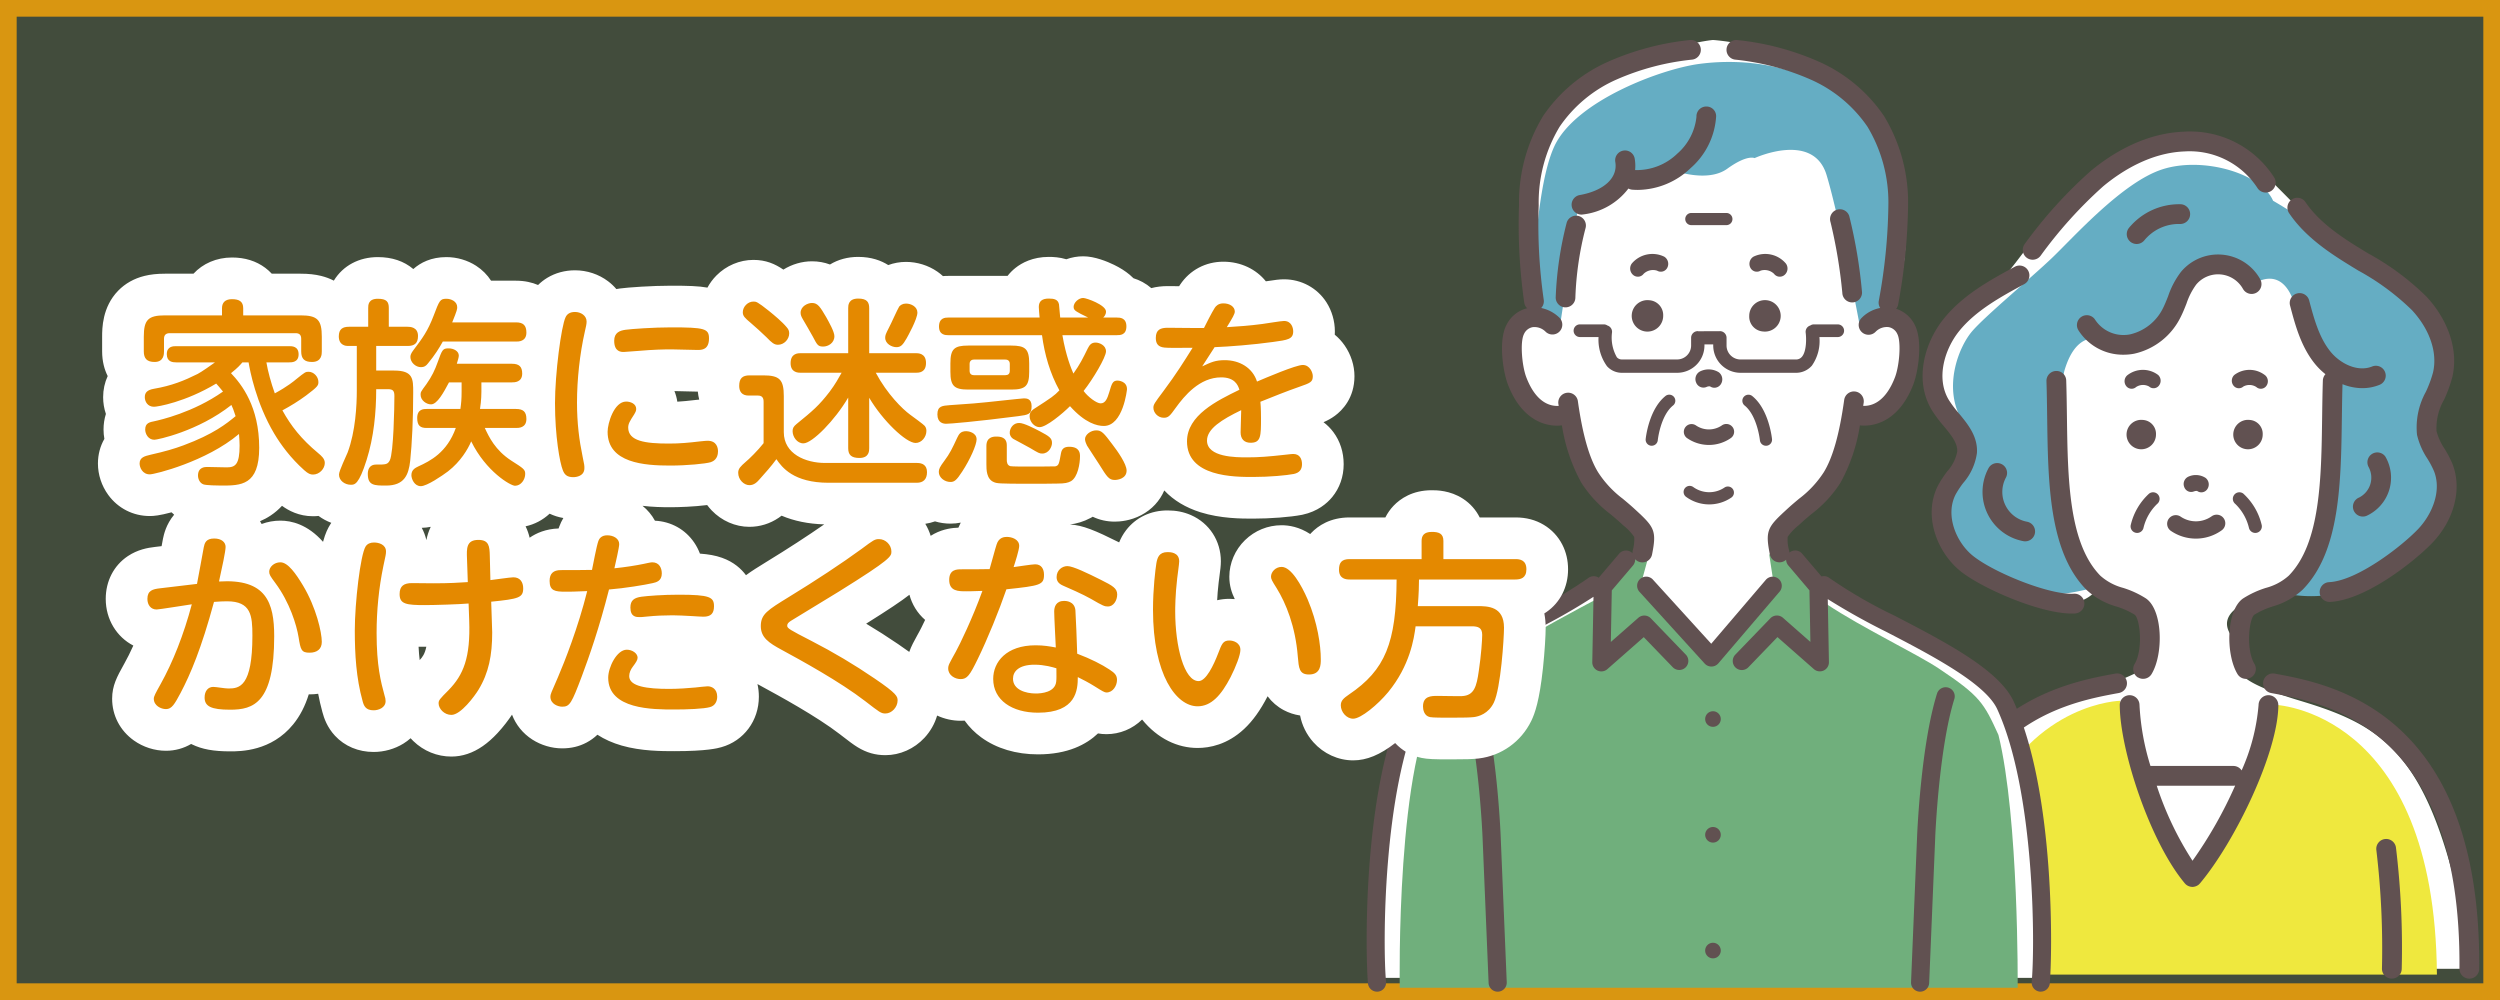
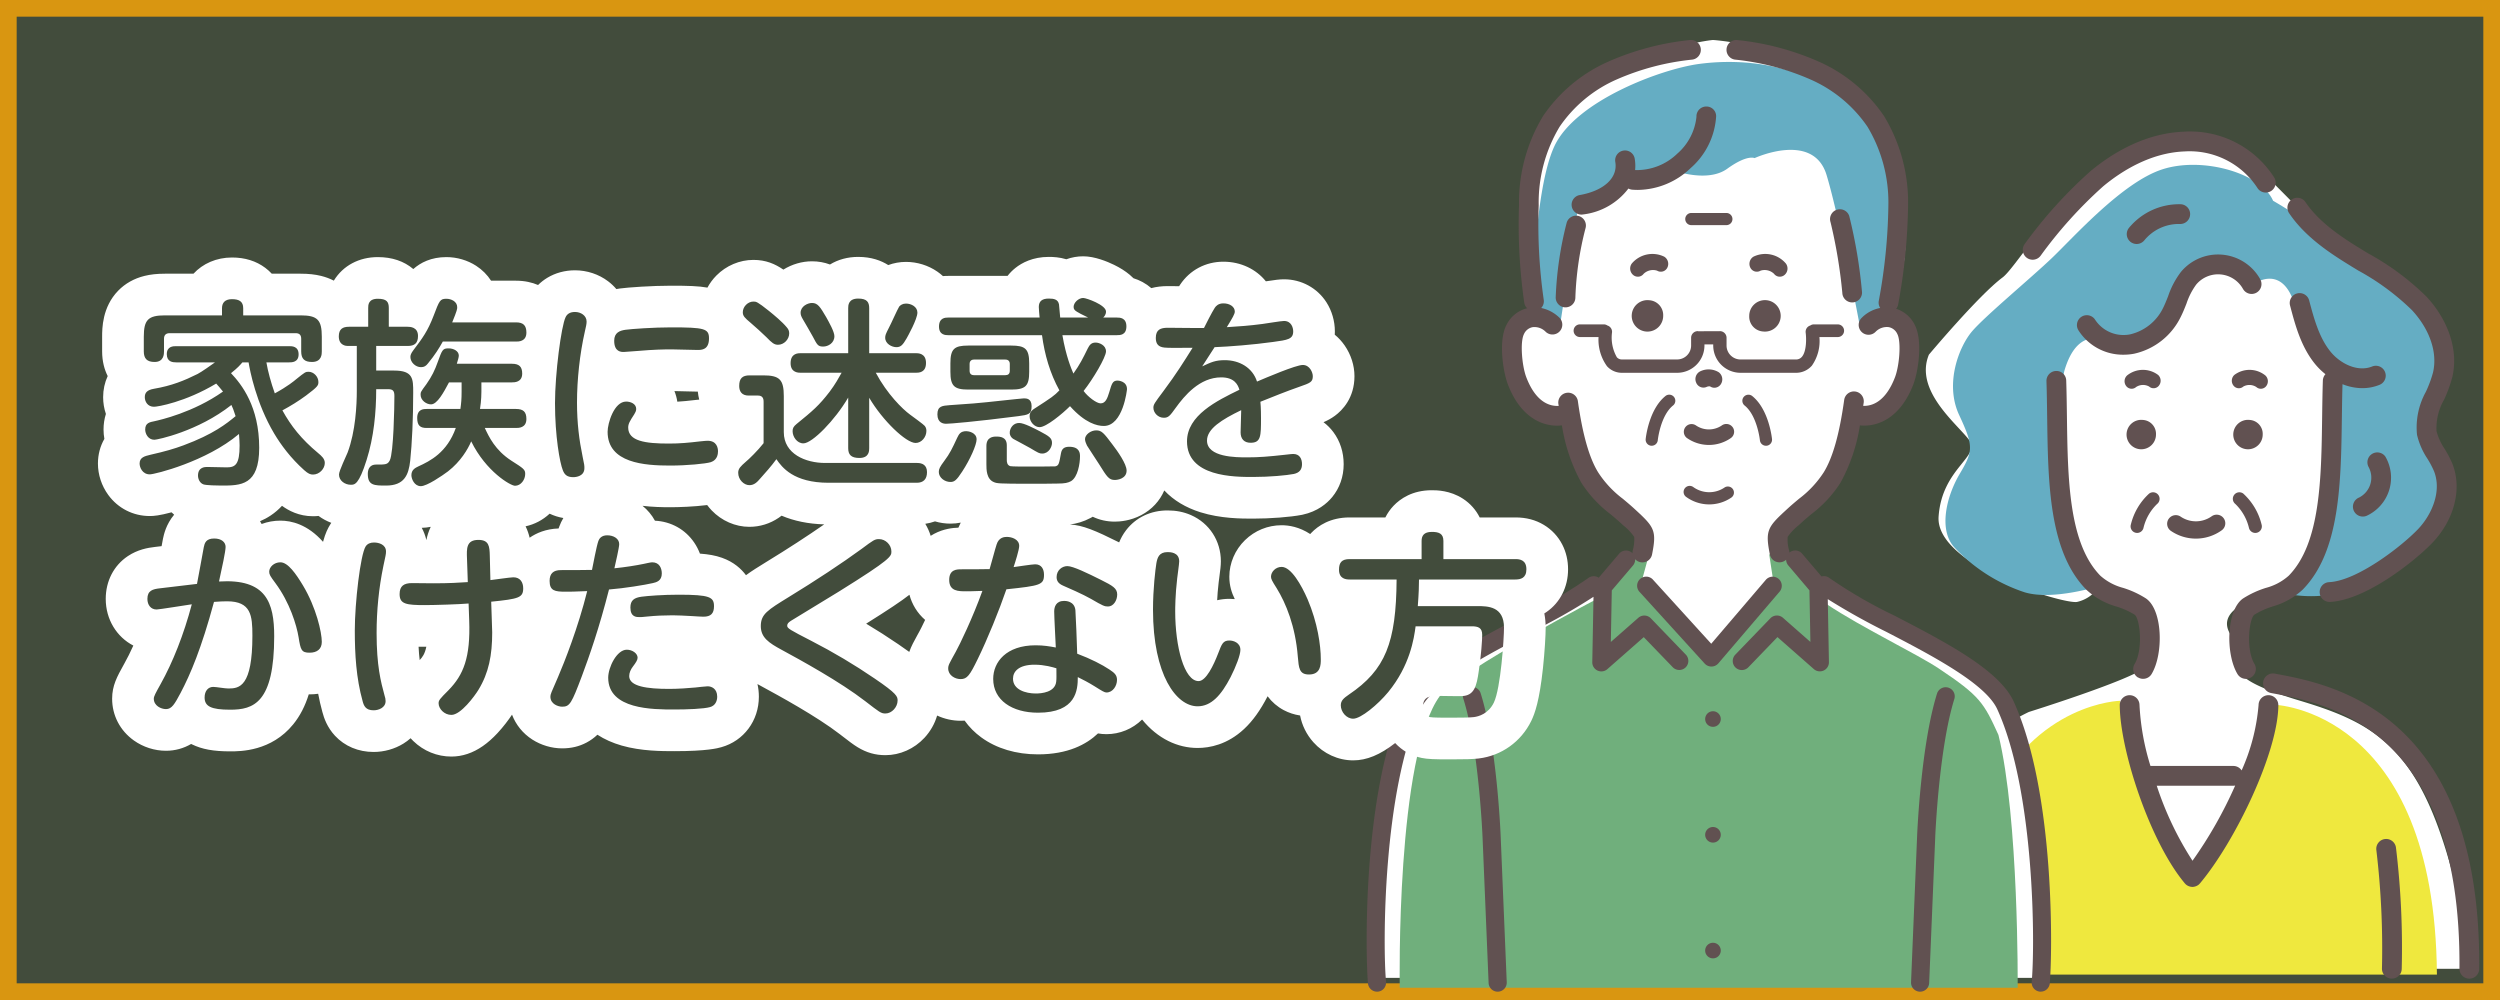
<svg xmlns="http://www.w3.org/2000/svg" id="need-img04" width="300" height="120" viewBox="0 0 300 120">
  <rect x="0" y="0" width="300" height="120" fill="#333333" stroke="none" />
  <defs>
    <clipPath id="clip-path">
      <rect id="長方形_712" data-name="長方形 712" width="133.51" height="114.202" fill="none" />
    </clipPath>
  </defs>
  <g id="長方形_394" data-name="長方形 394" fill="none" stroke="#e48900" stroke-width="2">
    <rect width="300" height="120" stroke="none" />
    <rect x="1" y="1" width="298" height="118" fill="none" />
  </g>
  <path id="パス_649" data-name="パス 649" d="M0,0H300V120H0Z" fill="#9ede73" opacity="0.15" />
  <g id="グループ_1061" data-name="グループ 1061" transform="translate(159.232 -13.31)">
    <g id="グループ_1082" data-name="グループ 1082" transform="translate(4.768 18.108)">
      <g id="グループ_1081" data-name="グループ 1081" clip-path="url(#clip-path)">
        <path id="パス_4490" data-name="パス 4490" d="M95.351,43.006s5.988-7.143,8.844-9.27,14.635-25.208,31.871-11.944c0,0,4.687,4.647,8.085,8.317s12.988,7.5,12.626,12.9-.346,7.688-1.269,9.167,2.64,3.757-.795,9.781-12.993,8.981-17.7,9.638c0,0-7.66,1.343-5.506,4.926s-2.692,4.681,8.408,8.017,16.313,7.047,20.726,32.162H94.8S90.131,94.14,107.342,85.88c0,0,12.377-3.874,13.955-5.363s0-7.3,0-7.3l-5.5-2.445a4.216,4.216,0,0,1-2.68,1.905c-1.721.264-17.011-4.357-16.6-10.243s5.2-7.215,3.633-9.236-6.54-5.937-4.8-10.188" transform="translate(-27.886 -5.24)" fill="#fff" />
        <path id="パス_4491" data-name="パス 4491" d="M158.5,145.483c-.234-31.925-19.587-32.387-19.587-32.387.1,3.714-5.756,16.58-9.546,19.433h-.251c-2.689.234-7.773-10.155-8.63-19.9,0,0-10.148.184-15.838,12.314-3.008,6.68-2.854,14.126-3.041,20.541Z" transform="translate(-30.07 -33.332)" fill="#efe83e" />
        <path id="パス_4492" data-name="パス 4492" d="M137.971,25.605c-1.434-3.341-8.475-5.346-13.3-3.781s-10.691,8.213-13.3,10.691-7.953,6.91-9.517,8.735-3.321,6.267-1.565,10.04,1.7,4.324.073,7.075-2.555,6.75-.638,8.828a20.23,20.23,0,0,0,8.424,5.382c3.378,1.032,8.957-.749,8.957-.749a12.549,12.549,0,0,1-3.867-7.535c-.674-4.9-.953-16.131-.3-18.347s2.091-4.863,5.283-3.474,6.163-1.354,8.457-4.874,6.239-5.585,8.962-2.008c0,0,3.244-2.421,4.809,2.142s3.129,7.823,4.693,8.6c0,0,.759,12.18-.6,16.912s-5.467,9.4-5.467,9.4,5.131,1.393,9.243-1.022,8.817-3.781,9.339-10.17-3.372-5.924-.9-10.068,2.733-8.211.87-10.843-7.946-6.6-11.408-9.381a79.427,79.427,0,0,0-8.244-5.563" transform="translate(-29.196 -6.299)" fill="#65adc3" />
        <path id="パス_4493" data-name="パス 4493" d="M154.265,108l-.075-.014a1.186,1.186,0,1,0-.431,2.333l.075.014c6.806,1.257,22.744,4.2,22.518,33.059a1.186,1.186,0,0,0,1.177,1.2h.009a1.186,1.186,0,0,0,1.186-1.177c.241-30.852-17.7-34.164-24.46-35.411" transform="translate(-45.217 -31.952)" fill="#615151" />
-         <path id="パス_4494" data-name="パス 4494" d="M118.665,108.935a1.185,1.185,0,0,0-1.382-.951l-.075.014c-6.755,1.247-24.7,4.559-24.46,35.411a1.186,1.186,0,0,0,1.186,1.177h.01a1.186,1.186,0,0,0,1.177-1.2c-.226-28.861,15.712-31.8,22.518-33.059l.075-.014a1.186,1.186,0,0,0,.951-1.382" transform="translate(-27.448 -31.952)" fill="#615151" />
        <path id="パス_4495" data-name="パス 4495" d="M147.384,112.869a1.186,1.186,0,0,0-1.179-1.194H146.2a1.187,1.187,0,0,0-1.186,1.179,23.982,23.982,0,0,1-2.033,7.849,1.182,1.182,0,0,0-.991-.536h-9.948a29.366,29.366,0,0,1-1.315-7.312,1.187,1.187,0,0,0-1.186-1.179h-.008a1.186,1.186,0,0,0-1.178,1.194c.034,5.464,3.629,16.371,7.783,21.352l.012.016c0,.006.009.013.014.019s.035.032.053.049a1.121,1.121,0,0,0,.094.1c.006,0,.013.006.02.011a1.147,1.147,0,0,0,.314.18c.025.01.05.017.075.025a1.223,1.223,0,0,0,.351.061h.007a1.192,1.192,0,0,0,.351-.061c.026-.008.05-.015.075-.025a1.168,1.168,0,0,0,.315-.18.115.115,0,0,1,.018-.011,1.232,1.232,0,0,0,.094-.1c.018-.018.037-.031.053-.049l.016-.021.008-.009c4.226-5.057,9.344-15.691,9.38-21.357m-5.4,9.67a1.128,1.128,0,0,0,.22-.023,51.407,51.407,0,0,1-5.121,9.024,38.693,38.693,0,0,1-4.291-9Z" transform="translate(-37.986 -33.05)" fill="#615151" />
        <path id="パス_4496" data-name="パス 4496" d="M126.851,93.184a1.186,1.186,0,0,0,1.628-.4c1.453-2.412,1.343-7.7-.677-9.078a11.35,11.35,0,0,0-2.738-1.266,6.649,6.649,0,0,1-2.726-1.455c-3.811-3.889-3.915-11.615-4.016-19.085-.02-1.462-.039-2.918-.086-4.341a1.172,1.172,0,0,0-1.224-1.147,1.185,1.185,0,0,0-1.147,1.224c.046,1.408.065,2.849.084,4.3.108,7.938.218,16.147,4.694,20.715a8.817,8.817,0,0,0,3.629,2.03,9.434,9.434,0,0,1,2.19.986c.636.517,1.02,4.179-.015,5.9a1.187,1.187,0,0,0,.4,1.628" transform="translate(-34.29 -16.693)" fill="#615151" />
        <path id="パス_4497" data-name="パス 4497" d="M152.215,80.746a8.821,8.821,0,0,0,3.629-2.03c4.476-4.569,4.587-12.778,4.694-20.717.018-1.322.037-2.636.075-3.928a6.436,6.436,0,0,0,2.366.477,5.493,5.493,0,0,0,2.08-.4,1.186,1.186,0,1,0-.892-2.2c-1.752.71-3.844-.361-5-1.788-1.38-1.7-2-4.053-2.554-6.134a1.186,1.186,0,0,0-2.294.606c.611,2.312,1.3,4.933,3.006,7.025a8.187,8.187,0,0,0,1.241,1.214,1.191,1.191,0,0,0-.311.76c-.046,1.423-.066,2.877-.086,4.339-.1,7.471-.2,15.2-4.016,19.088a6.654,6.654,0,0,1-2.726,1.455,11.351,11.351,0,0,0-2.738,1.266c-2.021,1.376-2.13,6.666-.678,9.078a1.186,1.186,0,1,0,2.033-1.224c-1.035-1.718-.65-5.38-.018-5.893a9.4,9.4,0,0,1,2.194-.99" transform="translate(-43.512 -12.767)" fill="#615151" />
        <path id="パス_4498" data-name="パス 4498" d="M133.2,56.834a3.026,3.026,0,0,0-3.72.062.946.946,0,0,0-.106,1.273.823.823,0,0,0,.65.324.81.81,0,0,0,.542-.211,1.521,1.521,0,0,1,1.55-.061.811.811,0,0,0,1.193-.115.947.947,0,0,0-.108-1.273" transform="translate(-38.229 -16.64)" fill="#615151" />
        <path id="パス_4499" data-name="パス 4499" d="M151.587,58.169a.947.947,0,0,0-.107-1.273,3.026,3.026,0,0,0-3.719-.062.947.947,0,0,0-.108,1.273.81.81,0,0,0,1.193.115,1.524,1.524,0,0,1,1.55.061.81.81,0,0,0,.542.211.823.823,0,0,0,.65-.324" transform="translate(-43.639 -16.64)" fill="#615151" />
        <path id="パス_4500" data-name="パス 4500" d="M131.634,64.76a1.766,1.766,0,1,0,1.575,1.756,1.673,1.673,0,0,0-1.575-1.756" transform="translate(-38.491 -19.166)" fill="#615151" />
        <path id="パス_4501" data-name="パス 4501" d="M149.822,64.76a1.766,1.766,0,1,0,1.575,1.756,1.673,1.673,0,0,0-1.575-1.756" transform="translate(-43.873 -19.166)" fill="#615151" />
-         <path id="パス_4502" data-name="パス 4502" d="M140.493,76.117a.806.806,0,0,1,.373-.058.852.852,0,0,0,.543.17.873.873,0,0,0,.689-.4,1,1,0,0,0-.209-1.329,2.171,2.171,0,0,0-2.093-.145.974.974,0,0,0-.472,1.247.878.878,0,0,0,1.17.511" transform="translate(-41.211 -21.945)" fill="#615151" />
        <path id="パス_4503" data-name="パス 4503" d="M136.622,81.407a1.036,1.036,0,0,0,.256,1.442,5.318,5.318,0,0,0,6.113-.07,1.035,1.035,0,0,0-1.224-1.67,3.265,3.265,0,0,1-3.7.042,1.035,1.035,0,0,0-1.442.256" transform="translate(-40.378 -23.945)" fill="#615151" />
        <path id="パス_4504" data-name="パス 4504" d="M130.235,80.969a.784.784,0,0,0,.54.969.809.809,0,0,0,.215.03.784.784,0,0,0,.754-.57,5.881,5.881,0,0,1,1.65-2.911.784.784,0,0,0-.984-1.222,7.391,7.391,0,0,0-2.174,3.7" transform="translate(-38.534 -22.815)" fill="#615151" />
        <path id="パス_4505" data-name="パス 4505" d="M148.908,77.265a.784.784,0,1,0-.984,1.221,5.888,5.888,0,0,1,1.65,2.912.784.784,0,0,0,1.509-.428,7.39,7.39,0,0,0-2.175-3.7" transform="translate(-43.691 -22.815)" fill="#615151" />
        <path id="パス_4506" data-name="パス 4506" d="M140.984,40.689a1.186,1.186,0,0,0,2.071-1.157,5.794,5.794,0,0,0-9.515-.879A10.152,10.152,0,0,0,132,41.574c-.2.5-.379.965-.6,1.4a5.882,5.882,0,0,1-3.924,3.165,4.072,4.072,0,0,1-4.21-1.712,1.186,1.186,0,0,0-2.04,1.212,6.331,6.331,0,0,0,5.442,2.949,6.6,6.6,0,0,0,1.261-.121,8.181,8.181,0,0,0,5.587-4.419c.271-.534.485-1.079.691-1.6a8.263,8.263,0,0,1,1.16-2.271,3.421,3.421,0,0,1,5.619.518" transform="translate(-35.827 -10.821)" fill="#615151" />
        <path id="パス_4507" data-name="パス 4507" d="M112.286,30.739a1.187,1.187,0,0,0,1.665-.206,52.393,52.393,0,0,1,7.548-8.373c2.19-1.813,5.658-4.007,9.737-4.166a9.709,9.709,0,0,1,8.737,4.363,1.187,1.187,0,0,0,2.057-1.184,11.966,11.966,0,0,0-10.887-5.549c-4.742.184-8.684,2.662-11.156,4.708a54.154,54.154,0,0,0-7.907,8.743,1.186,1.186,0,0,0,.206,1.665" transform="translate(-33.095 -4.62)" fill="#615151" />
-         <path id="パス_4508" data-name="パス 4508" d="M97.275,57.694c.913,1.105,1.7,2.059,1.633,3.1a4.968,4.968,0,0,1-1.2,2.356,13.589,13.589,0,0,0-1.056,1.607c-1.923,3.617-.16,8.115,2.657,10.373,2.552,2.047,9.5,5.079,13.34,5.079.14,0,.276,0,.407-.012a1.186,1.186,0,1,0-.149-2.368c-2.884.181-9.578-2.516-12.115-4.55-2.018-1.619-3.375-4.912-2.046-7.409a11.527,11.527,0,0,1,.879-1.324,6.923,6.923,0,0,0,1.65-3.6c.129-1.985-1.094-3.465-2.173-4.77a13.575,13.575,0,0,1-1.215-1.622c-1.557-2.616-.462-6.079,1.215-8.189,2.007-2.523,5.109-4.2,7.848-5.687a1.186,1.186,0,1,0-1.13-2.086c-2.938,1.59-6.267,3.394-8.575,6.3-2.241,2.819-3.542,7.276-1.4,10.878a15.562,15.562,0,0,0,1.426,1.92" transform="translate(-28.043 -11.381)" fill="#615151" />
        <path id="パス_4509" data-name="パス 4509" d="M164.581,35.107l.841.512a29.358,29.358,0,0,1,6.462,4.765c2.137,2.309,3.081,5.1,2.523,7.469a14.089,14.089,0,0,1-.859,2.323,8.833,8.833,0,0,0-1.065,5.148,8.783,8.783,0,0,0,1.256,2.888,11.11,11.11,0,0,1,.781,1.48c.964,2.416-.264,5.237-1.908,6.962-1.982,2.076-7.322,6.214-10.689,6.367a1.187,1.187,0,0,0,.053,2.372h.055c4.321-.2,10.255-4.958,12.3-7.1,2.646-2.773,3.586-6.494,2.4-9.479a13.053,13.053,0,0,0-.943-1.808,6.917,6.917,0,0,1-.965-2.112,6.877,6.877,0,0,1,.908-3.77,16.132,16.132,0,0,0,.993-2.727c.738-3.137-.418-6.735-3.092-9.624a31.117,31.117,0,0,0-6.973-5.183l-.834-.507c-2.384-1.457-5.066-3.218-6.722-5.666a1.186,1.186,0,0,0-1.966,1.329c1.923,2.843,4.853,4.774,7.45,6.361" transform="translate(-46.443 -7.959)" fill="#615151" />
-         <path id="パス_4510" data-name="パス 4510" d="M107.292,72.252a1.187,1.187,0,0,0-1.606.485,6.01,6.01,0,0,0,4.191,8.746,1.233,1.233,0,0,0,.22.02,1.187,1.187,0,0,0,.218-2.353,3.638,3.638,0,0,1-2.537-5.292,1.186,1.186,0,0,0-.485-1.606" transform="translate(-31.07 -21.341)" fill="#615151" />
        <path id="パス_4511" data-name="パス 4511" d="M130.739,32.764a1.183,1.183,0,0,0,.924-.442,5.352,5.352,0,0,1,4.27-1.958,1.186,1.186,0,0,0,.076-2.371,7.806,7.806,0,0,0-6.194,2.84,1.186,1.186,0,0,0,.923,1.931" transform="translate(-38.341 -8.283)" fill="#615151" />
        <path id="パス_4512" data-name="パス 4512" d="M168.835,75.689a1.186,1.186,0,0,0,.456,2.282,1.169,1.169,0,0,0,.456-.092,5.034,5.034,0,0,0,2.243-7.111,1.187,1.187,0,0,0-2,1.272,2.672,2.672,0,0,1-1.15,3.648" transform="translate(-49.75 -20.781)" fill="#615151" />
        <path id="パス_4513" data-name="パス 4513" d="M108.557,136.193a1.185,1.185,0,0,0-1.348,1,100.414,100.414,0,0,0-.694,14.591,1.186,1.186,0,0,0,1.186,1.153h.033a1.187,1.187,0,0,0,1.153-1.219,100.011,100.011,0,0,1,.67-14.177,1.187,1.187,0,0,0-1-1.348" transform="translate(-31.515 -40.302)" fill="#615151" />
        <path id="パス_4514" data-name="パス 4514" d="M173.091,136.193a1.187,1.187,0,0,0-1,1.348,99.783,99.783,0,0,1,.67,14.177,1.187,1.187,0,0,0,1.153,1.219h.034a1.186,1.186,0,0,0,1.185-1.153,100.305,100.305,0,0,0-.694-14.591,1.187,1.187,0,0,0-1.348-1" transform="translate(-50.926 -40.302)" fill="#615151" />
        <path id="パス_4515" data-name="パス 4515" d="M42.052,0S59.226,1.022,63.416,13.79s-.52,18.89-.52,18.89,3.425,1.168,2.924,5.725-5.681,7.474-7.8,7.662c0,0-.606,7.965-5.565,11.033s-1.621,5.271-1.621,5.271S74.7,77.672,76.421,78.536s5.787,29.357,4.959,34.009H1.736S.7,84.614,6.858,78.536s26.122-13.343,26.9-17.3L32.974,58.1s-7.082-5.87-7.646-10.233l-.239-2.986a5.947,5.947,0,0,1-6.66-4.944c-1.169-5.708,1.933-7.081,1.933-7.081S17.135,9.7,26.81,5.07,42.052,0,42.052,0" transform="translate(-0.494 0)" fill="#fff" />
        <path id="パス_4516" data-name="パス 4516" d="M77.477,109.133c-1.756-3.863-2.218-4.677-7.141-7.96-2.642-1.763-9.248-4.917-13.462-7.726-1.374-.917-3.658-5.917-3.658-5.917l-3.248-.061.529,3.465-7.741,9.234L34.43,91.56l1.253-4.585-3.227.71L30.09,92.393s-17.444,9.1-19.613,12.025c-5.323,7.178-4.844,34.855-4.845,35.053H79.786s.149-20.389-2.309-30.339" transform="translate(-1.664 -25.74)" fill="#70af7c" />
        <path id="パス_4517" data-name="パス 4517" d="M48.3,3.974c-4.58.6-14.885,4.428-17.427,9.893s-2.651,20.1-2.651,20.1l3.431.762,2.033-13.342a22.684,22.684,0,0,0,4.6-3.118c2.39,1.593,5.365-.1,6.836-1.527,0,0,4.1,1.552,6.5-.184S54.9,15.283,54.9,15.283s7.048-3.25,8.641,2.033,3.94,17.858,3.94,17.858l3.3-1.211s2.368-12.968.485-19.064S59.986,2.449,48.3,3.974" transform="translate(-8.351 -1.108)" fill="#65adc3" />
        <path id="パス_4518" data-name="パス 4518" d="M80.758,32.7a1.208,1.208,0,0,1-.218-.02,1.182,1.182,0,0,1-.946-1.379,66.73,66.73,0,0,0,1.15-11.477,17.643,17.643,0,0,0-2.509-9.417,16.144,16.144,0,0,0-6.891-5.691,30.109,30.109,0,0,0-9.017-2.362A1.182,1.182,0,0,1,62.621.009,32.369,32.369,0,0,1,72.334,2.57a18.49,18.49,0,0,1,7.883,6.55A19.967,19.967,0,0,1,83.108,19.8a69.317,69.317,0,0,1-1.19,11.936,1.182,1.182,0,0,1-1.16.966" transform="translate(-18.139 0)" fill="#615151" />
        <path id="パス_4519" data-name="パス 4519" d="M58.632,114.411a.936.936,0,1,0,.936.936.936.936,0,0,0-.936-.936" transform="translate(-17.075 -33.86)" fill="#615151" />
        <path id="パス_4520" data-name="パス 4520" d="M58.632,134.141a.936.936,0,1,0,.936.936.936.936,0,0,0-.936-.936" transform="translate(-17.075 -39.699)" fill="#615151" />
        <path id="パス_4521" data-name="パス 4521" d="M58.632,153.872a.936.936,0,1,0,.936.936.936.936,0,0,0-.936-.936" transform="translate(-17.075 -45.538)" fill="#615151" />
        <path id="パス_4522" data-name="パス 4522" d="M59.907,65.836a.932.932,0,0,0-1.3-.219,2.754,2.754,0,0,1-3.124-.01A.93.93,0,0,0,54.4,67.117a4.6,4.6,0,0,0,5.288.016.93.93,0,0,0,.219-1.3" transform="translate(-15.985 -19.365)" fill="#615151" />
        <path id="パス_4523" data-name="パス 4523" d="M49.372,38.107A1.013,1.013,0,0,0,49,36.792a3.236,3.236,0,0,0-3.893.821,1.012,1.012,0,0,0,.146,1.358A.884.884,0,0,0,46,39.18a.867.867,0,0,0,.527-.332,1.625,1.625,0,0,1,1.616-.378.867.867,0,0,0,1.229-.363" transform="translate(-13.291 -10.788)" fill="#615151" />
        <path id="パス_4524" data-name="パス 4524" d="M66.576,38.469a1.63,1.63,0,0,1,1.616.378.859.859,0,0,0,.527.332.882.882,0,0,0,.748-.208,1.011,1.011,0,0,0,.146-1.358,3.234,3.234,0,0,0-3.893-.82,1.012,1.012,0,0,0-.372,1.314.867.867,0,0,0,1.229.363" transform="translate(-19.308 -10.788)" fill="#615151" />
        <path id="パス_4525" data-name="パス 4525" d="M47.439,44.356a1.888,1.888,0,1,0,1.684,1.877,1.789,1.789,0,0,0-1.684-1.877" transform="translate(-13.541 -13.127)" fill="#615151" />
        <path id="パス_4526" data-name="パス 4526" d="M66.89,48.11a1.888,1.888,0,1,0-1.684-1.877A1.789,1.789,0,0,0,66.89,48.11" transform="translate(-19.298 -13.127)" fill="#615151" />
        <path id="パス_4527" data-name="パス 4527" d="M57.38,58.244a.869.869,0,0,1,.4-.07.909.909,0,0,0,.584.17.93.93,0,0,0,.728-.438,1.066,1.066,0,0,0-.253-1.417,2.321,2.321,0,0,0-2.241-.108,1.04,1.04,0,0,0-.477,1.343.939.939,0,0,0,1.262.521" transform="translate(-16.583 -16.613)" fill="#615151" />
        <path id="パス_4528" data-name="パス 4528" d="M58.921,76.211a3.277,3.277,0,0,1-3.716-.053.73.73,0,1,0-.867,1.174,4.712,4.712,0,0,0,5.415.077.729.729,0,0,0-.832-1.2" transform="translate(-15.993 -22.496)" fill="#615151" />
        <path id="パス_4529" data-name="パス 4529" d="M53.625,51.039v-.955a.8.8,0,0,0-.8-.8c-.019,0-.035.01-.053.011H50.226c-.019,0-.035-.011-.053-.011a.8.8,0,0,0-.8.8v.955a1.679,1.679,0,0,1-1.709,1.643H41.093a.791.791,0,0,1-.632-.265,4.76,4.76,0,0,1-.578-2.99.788.788,0,0,0-.559-.82.741.741,0,0,0-.408-.135H36.033a.76.76,0,0,0,0,1.521h2.23a5.45,5.45,0,0,0,1.015,3.5,2.391,2.391,0,0,0,1.815.789h6.572a3.279,3.279,0,0,0,3.308-3.241v-.167h1.053v.167a3.279,3.279,0,0,0,3.308,3.241h6.572a2.516,2.516,0,0,0,1.963-.862,5.153,5.153,0,0,0,.9-3.426h2.2a.76.76,0,0,0,0-1.521H64.083a.735.735,0,0,0-.408.135.788.788,0,0,0-.555.858c.074.532.148,2.209-.46,2.908a.919.919,0,0,1-.755.31H55.334a1.679,1.679,0,0,1-1.709-1.643" transform="translate(-10.439 -14.345)" fill="#615151" />
        <path id="パス_4530" data-name="パス 4530" d="M49.917,12.536A6.771,6.771,0,0,1,47.609,17a6.971,6.971,0,0,1-5.058,1.966,5.115,5.115,0,0,0-.042-1.335,1.182,1.182,0,1,0-2.332.384c.309,1.883-1.367,3.434-4.269,3.949a1.182,1.182,0,0,0,.2,2.346,1.224,1.224,0,0,0,.208-.018,8,8,0,0,0,5.431-3.108,1.177,1.177,0,0,0,.466.138q.334.026.666.026a9.28,9.28,0,0,0,6.338-2.62,8.963,8.963,0,0,0,3.058-6.217,1.161,1.161,0,0,0-1.193-1.171,1.181,1.181,0,0,0-1.171,1.193" transform="translate(-10.338 -3.357)" fill="#615151" />
        <path id="パス_4531" data-name="パス 4531" d="M49.924,60.619c-1.994,1.606-2.356,5.018-2.371,5.163a.73.73,0,0,0,.652.8c.025,0,.05,0,.075,0a.73.73,0,0,0,.725-.655c0-.03.318-2.952,1.834-4.174a.729.729,0,0,0-.915-1.136" transform="translate(-14.072 -17.892)" fill="#615151" />
        <path id="パス_4532" data-name="パス 4532" d="M64.194,60.73a.729.729,0,0,0,.111,1.026c1.516,1.221,1.831,4.143,1.835,4.173a.729.729,0,0,0,.724.655c.025,0,.049,0,.075,0a.73.73,0,0,0,.653-.8c-.015-.144-.377-3.558-2.371-5.164a.729.729,0,0,0-1.026.111" transform="translate(-18.95 -17.892)" fill="#615151" />
        <path id="パス_4533" data-name="パス 4533" d="M35.028,30a1.181,1.181,0,0,0-1.485.767A42.272,42.272,0,0,0,32.222,39.7a1.182,1.182,0,0,0,1.115,1.245H33.4a1.182,1.182,0,0,0,1.179-1.117,38.045,38.045,0,0,1,1.212-8.35A1.182,1.182,0,0,0,35.028,30" transform="translate(-9.536 -8.861)" fill="#615151" />
        <path id="パス_4534" data-name="パス 4534" d="M80.454,38.914a1.182,1.182,0,0,0,1.178,1.114l.07,0a1.183,1.183,0,0,0,1.112-1.248,59.783,59.783,0,0,0-1.531-9.117,1.181,1.181,0,1,0-2.246.734,60.094,60.094,0,0,1,1.418,8.52" transform="translate(-23.373 -8.536)" fill="#615151" />
        <path id="パス_4535" data-name="パス 4535" d="M54.3,30.217a.73.73,0,0,0,.729.729h4.205a.729.729,0,1,0,0-1.459H55.027a.73.73,0,0,0-.729.729" transform="translate(-16.069 -8.727)" fill="#615151" />
        <path id="パス_4536" data-name="パス 4536" d="M55.043,102.268a1.089,1.089,0,0,0,.811-.382L63.189,93.3a1.089,1.089,0,1,0-1.655-1.415L55,99.533l-6.974-7.67a1.089,1.089,0,1,0-1.611,1.464l7.8,8.585a1.089,1.089,0,0,0,.805.356Z" transform="translate(-13.653 -27.081)" fill="#615151" />
        <path id="パス_4537" data-name="パス 4537" d="M34.1,69.4a1.09,1.09,0,0,0-1.5-.062l-3.3,2.9.115-6.187,2.545-2.992a1.083,1.083,0,0,0,.256-.758,1.171,1.171,0,0,0,.639.365,1.159,1.159,0,0,0,.234.023,1.182,1.182,0,0,0,1.157-.95c.56-2.8.289-3.266-1.851-5.237l-.237-.218c-.491-.453-.962-.847-1.416-1.226a12.387,12.387,0,0,1-2.958-3.164c-1.074-1.732-1.873-4.54-2.443-8.584a1.182,1.182,0,0,0-2.34.329c.013.094.028.178.042.27-1.041.058-2.721-.392-3.885-3.43-.525-1.369-.767-4.233-.286-5.177a1.429,1.429,0,0,1,1.049-.841,1.886,1.886,0,0,1,1.569.565,1.182,1.182,0,0,0,1.648-1.694,4.416,4.416,0,0,0-2.194-1.171,1.179,1.179,0,0,0,.3-1.018,63.834,63.834,0,0,1-.6-11.316,17.643,17.643,0,0,1,2.51-9.417,16.142,16.142,0,0,1,6.891-5.691,30.119,30.119,0,0,1,9.018-2.362A1.182,1.182,0,0,0,38.771.009,32.358,32.358,0,0,0,29.058,2.57a18.488,18.488,0,0,0-7.884,6.55A19.98,19.98,0,0,0,18.283,19.8a65.881,65.881,0,0,0,.635,11.774,1.16,1.16,0,0,0,.341.616,3.791,3.791,0,0,0-2.5,2.038c-.963,1.89-.4,5.568.185,7.1,1.407,3.67,3.795,4.955,5.924,4.955a5.289,5.289,0,0,0,.562-.036,20.833,20.833,0,0,0,2.339,6.895,14.486,14.486,0,0,0,3.452,3.732c.426.356.867.724,1.327,1.148l.239.22a6.508,6.508,0,0,1,1.317,1.386,4.685,4.685,0,0,1-.183,1.648,1.178,1.178,0,0,0-.014.329.933.933,0,0,0-.077-.081,1.088,1.088,0,0,0-1.535.124l-2.449,2.879a1.083,1.083,0,0,0-1.273.056,56.269,56.269,0,0,1-7.812,4.516C12.593,72.3,6.21,75.616,4.482,79.4-.574,90.47-.133,110.069.158,113.214a1.089,1.089,0,0,0,1.083.988c.034,0,.068,0,.1,0a1.089,1.089,0,0,0,.984-1.185c-.4-4.336-.395-22.787,4.136-32.709,1.416-3.1,8.01-6.526,13.307-9.278a71.552,71.552,0,0,0,7.452-4.213l-.146,7.845a1.089,1.089,0,0,0,1.808.838l4.369-3.84,3.493,3.622a1.089,1.089,0,0,0,1.568-1.511Z" transform="translate(0 0)" fill="#615151" />
        <path id="パス_4538" data-name="パス 4538" d="M18.551,111.083a1.089,1.089,0,1,0-2.078.648c1.849,5.927,2.288,16.471,2.292,16.578l.728,17.5a1.088,1.088,0,0,0,1.087,1.043h.046a1.089,1.089,0,0,0,1.043-1.134l-.727-17.495c-.018-.444-.455-10.935-2.39-17.138" transform="translate(-4.86 -32.649)" fill="#615151" />
        <path id="パス_4539" data-name="パス 4539" d="M96.119,92.883c-1.728-3.784-8.111-7.1-14.285-10.306a56.383,56.383,0,0,1-7.812-4.516,1.082,1.082,0,0,0-.973-.2l-2.331-2.739A1.087,1.087,0,0,0,69.191,75a1.184,1.184,0,0,0-.023-.242,4.58,4.58,0,0,1-.182-1.648A6.534,6.534,0,0,1,70.3,71.72l.239-.22c.46-.425.9-.793,1.328-1.149a14.457,14.457,0,0,0,3.451-3.731,20.815,20.815,0,0,0,2.339-6.891c.162.015.324.031.489.031,2.129,0,4.517-1.284,5.924-4.955.586-1.527,1.148-5.205.186-7.095a3.772,3.772,0,0,0-2.77-2.1,4.232,4.232,0,0,0-3.6,1.2,1.182,1.182,0,1,0,1.648,1.694,1.882,1.882,0,0,1,1.569-.565,1.431,1.431,0,0,1,1.049.841c.48.944.238,3.808-.287,5.177-1.137,2.969-2.769,3.467-3.814,3.433.02-.14.044-.27.063-.413a1.182,1.182,0,0,0-2.341-.325c-.571,4.116-1.376,6.967-2.462,8.718a12.389,12.389,0,0,1-2.958,3.164c-.453.379-.924.772-1.415,1.226l-.237.219c-2.14,1.97-2.41,2.437-1.851,5.235a1.176,1.176,0,0,0,1.954.637,1.077,1.077,0,0,0,.254.682L71.6,79.528l.115,6.187-3.3-2.9a1.09,1.09,0,0,0-1.5.062l-4.214,4.37a1.089,1.089,0,1,0,1.568,1.512l3.493-3.622,4.369,3.841a1.089,1.089,0,0,0,1.808-.838L73.8,80.581a80.294,80.294,0,0,0,7.029,3.929c5.3,2.752,11.891,6.177,13.307,9.278,4.531,9.921,4.538,28.373,4.136,32.709a1.089,1.089,0,0,0,.984,1.185c.034,0,.068,0,.1,0a1.089,1.089,0,0,0,1.084-.988c.291-3.145.732-22.744-4.324-33.814" transform="translate(-18.467 -13.483)" fill="#615151" />
        <path id="パス_4540" data-name="パス 4540" d="M97.265,110.368a1.089,1.089,0,0,0-1.364.715c-1.935,6.2-2.372,16.694-2.39,17.136l-.727,17.5a1.087,1.087,0,0,0,1.042,1.133h.046a1.089,1.089,0,0,0,1.087-1.043l.728-17.5c0-.106.444-10.65,2.292-16.577a1.089,1.089,0,0,0-.715-1.363" transform="translate(-27.459 -32.648)" fill="#615151" />
      </g>
    </g>
  </g>
  <g id="パス_4242" data-name="パス 4242" transform="translate(15.936 56.3)" fill="#e48900">
-     <path d="M 146.448 32.444 C 144.286 32.444 142.46 30.563 142.46 28.336 C 142.46 27.802 142.573 27.291 142.792 26.823 C 142.3 27.031 141.744 27.14 141.144 27.14 C 139.102 27.14 138.199 25.928 137.842 25.205 C 137.458 24.427 137.388 23.616 137.315 22.757 L 137.309 22.695 L 137.309 22.686 L 137.308 22.678 C 137.04 19.306 135.983 16.971 135.139 15.602 C 134.549 14.678 134.084 13.945 134.084 12.904 C 134.084 11.949 134.493 11.003 135.206 10.309 C 135.922 9.612 136.863 9.228 137.856 9.228 C 139.226 9.228 140.486 10.019 141.602 11.578 C 141.846 11.919 142.074 12.282 142.283 12.645 C 142.257 12.457 142.244 12.263 142.244 12.064 C 142.244 10.959 142.573 10.054 143.223 9.375 C 143.911 8.656 144.851 8.292 146.016 8.292 L 152.167 8.292 C 152.245 7.23 152.706 6.529 153.099 6.117 C 153.573 5.62 154.44 5.028 155.88 5.028 C 156.498 5.028 157.417 5.092 158.26 5.643 C 158.789 5.989 159.654 6.78 159.761 8.292 L 165.912 8.292 C 168.551 8.292 169.732 10.162 169.732 12.016 C 169.732 13.779 168.789 14.693 168.226 15.081 C 167.618 15.501 166.876 15.722 166.019 15.739 C 166.586 16.459 167.044 17.509 167.044 19.024 C 167.044 19.721 166.947 21.605 166.733 23.61 C 166.35 27.187 165.885 28.466 165.568 29.117 L 165.566 29.121 L 165.564 29.126 C 165.065 30.142 164.303 30.969 163.358 31.518 C 162.534 31.996 161.739 32.172 161.218 32.234 L 161.187 32.238 L 161.157 32.241 C 160.54 32.299 159.981 32.324 158.112 32.324 C 156.274 32.324 155.626 32.297 155.161 32.201 C 153.511 31.865 152.388 30.444 152.327 28.637 C 151.63 29.437 150.784 30.243 149.961 30.886 C 148.599 31.949 147.483 32.444 146.448 32.444 Z M 156.032 21.356 C 155.79 22.38 155.403 23.617 154.757 24.946 C 155.469 24.708 156.144 24.708 156.576 24.708 C 156.756 24.708 157.085 24.713 157.501 24.72 C 157.949 24.727 158.492 24.736 158.899 24.738 C 158.94 24.536 158.989 24.254 159.045 23.859 L 159.046 23.846 L 159.048 23.833 C 159.183 22.944 159.278 22.066 159.339 21.356 L 156.032 21.356 Z M 143.323 14.747 C 144.934 18.575 145.06 21.886 145.06 22.816 C 145.06 23.248 145.06 24.027 144.725 24.845 C 147.423 22.981 148.756 21.087 149.079 15.74 L 146.016 15.74 C 145.217 15.74 144.54 15.569 143.946 15.218 C 143.717 15.083 143.509 14.925 143.323 14.747 Z M 38.232 31.988 C 37.178 31.988 36.172 31.577 35.402 30.832 C 34.635 30.091 34.196 29.093 34.196 28.096 C 34.196 27.337 34.421 26.689 34.904 26.056 C 35.16 25.722 35.486 25.386 36.116 24.756 C 37.125 23.718 37.954 22.529 37.884 18.748 C 36.767 18.787 35.636 18.812 35.064 18.812 C 33.782 18.812 32.728 18.785 31.816 18.443 C 31.803 18.438 31.789 18.433 31.776 18.428 C 31.763 18.842 31.756 19.256 31.756 19.672 C 31.756 23.265 32.207 24.976 32.612 26.468 C 32.721 26.807 32.836 27.26 32.836 27.832 C 32.836 29.06 32.225 30.143 31.16 30.805 C 30.505 31.212 29.7 31.436 28.896 31.436 C 27.46 31.436 26.582 30.813 26.097 30.291 C 25.533 29.683 25.301 29.009 25.162 28.484 C 24.669 26.705 24.41 24.91 24.276 23.235 C 24.16 23.367 24.034 23.492 23.897 23.608 C 23.189 24.207 22.262 24.524 21.216 24.524 C 20.434 24.524 19.766 24.36 19.217 24.035 C 18.899 26.226 18.274 27.855 17.315 29.04 C 15.432 31.364 12.712 31.364 11.688 31.364 C 10.084 31.364 9.039 31.188 8.192 30.775 C 7.671 30.521 7.238 30.175 6.904 29.757 C 6.865 29.809 6.824 29.86 6.783 29.91 C 5.846 31.052 4.744 31.292 3.984 31.292 C 3.144 31.292 2.267 31.011 1.578 30.52 C 0.588 29.816 0.02 28.731 0.02 27.544 C 0.02 26.613 0.365 25.991 1.122 24.63 L 1.151 24.578 L 1.152 24.574 L 1.154 24.571 C 2.01 23.043 2.814 21.234 3.512 19.284 C 3.147 19.331 2.998 19.34 2.856 19.34 C 0.801 19.34 -0.748 17.718 -0.748 15.568 C -0.748 13.803 0.22 12.895 0.797 12.51 C 1.516 12.031 2.302 11.888 2.978 11.812 L 5.585 11.502 C 5.653 11.133 5.721 10.757 5.782 10.421 C 5.908 9.728 6.017 9.13 6.065 8.88 L 6.069 8.858 L 6.074 8.837 C 6.144 8.505 6.307 7.727 6.912 7.029 C 7.389 6.477 8.272 5.82 9.768 5.82 C 10.757 5.82 11.646 6.11 12.337 6.657 C 13.163 7.311 13.636 8.285 13.636 9.328 C 13.636 9.699 13.573 10.203 13.396 11.129 C 13.614 11.168 13.827 11.214 14.034 11.266 C 14.229 10.663 14.592 10.107 15.093 9.663 C 15.81 9.027 16.74 8.676 17.712 8.676 C 18.872 8.676 19.969 9.254 20.972 10.395 C 21.595 11.103 22.15 11.982 22.564 12.668 L 22.566 12.671 L 22.568 12.674 C 23.269 13.842 23.836 15.114 24.261 16.331 C 24.335 15.29 24.441 14.197 24.573 13.138 C 25.068 9.164 25.588 8.323 25.81 7.964 L 25.822 7.946 L 25.833 7.928 C 26.498 6.893 27.632 6.3 28.944 6.3 C 29.395 6.3 30.279 6.372 31.123 6.856 C 32.226 7.488 32.884 8.618 32.884 9.88 C 32.884 10.343 32.832 10.649 32.71 11.228 C 32.962 11.191 33.227 11.172 33.504 11.172 C 33.728 11.172 34.284 11.178 34.872 11.185 C 35.371 11.19 35.888 11.196 36.048 11.196 C 36.638 11.196 37.154 11.189 37.617 11.177 L 37.606 10.836 L 37.605 10.83 C 37.565 9.811 37.503 8.27 38.629 7.098 C 39.116 6.592 40.004 5.988 41.472 5.988 C 43.531 5.988 44.458 7.145 44.828 7.835 C 45.268 8.658 45.321 9.495 45.339 10.351 L 45.343 10.49 C 45.472 10.48 45.577 10.476 45.672 10.476 C 46.587 10.476 47.414 10.775 48.059 11.328 C 48.24 11.028 48.445 10.792 48.636 10.611 C 49.118 10.156 49.981 9.612 51.36 9.612 C 52.038 9.612 52.595 9.611 53.052 9.61 C 53.216 8.829 53.37 8.181 53.518 7.767 L 53.52 7.76 L 53.523 7.754 C 54.042 6.324 55.347 5.436 56.928 5.436 C 57.801 5.436 58.652 5.686 59.324 6.139 C 60.281 6.784 60.839 7.788 60.867 8.905 C 60.9 8.898 60.942 8.888 60.989 8.878 C 61.523 8.76 61.932 8.676 62.328 8.676 C 63.555 8.676 64.641 9.239 65.306 10.22 C 65.863 11.041 65.98 11.924 65.98 12.52 C 65.98 12.535 65.98 12.551 65.98 12.566 C 68.002 12.581 69.047 12.698 69.87 12.99 C 70.757 13.305 72.244 14.174 72.244 16.456 C 72.244 17.857 71.674 18.713 71.196 19.185 C 70.509 19.861 69.593 20.204 68.472 20.204 C 68.3 20.204 67.375 20.16 66.978 20.126 C 66.82 20.118 66.667 20.111 66.519 20.103 C 65.823 20.067 65.223 20.036 64.776 20.036 C 63.843 20.036 62.842 20.084 62.031 20.167 C 62.004 20.17 61.978 20.172 61.953 20.175 C 62.671 20.821 63.076 21.694 63.076 22.624 C 63.076 23.066 62.986 23.46 62.841 23.821 C 63.239 23.849 63.74 23.868 64.368 23.868 C 65.343 23.868 66.618 23.776 67.249 23.714 L 67.338 23.704 C 68.449 23.578 68.751 23.556 68.976 23.556 C 70.746 23.556 72.628 24.87 72.628 27.304 C 72.628 28.051 72.432 28.765 72.061 29.37 C 71.583 30.15 70.829 30.714 69.936 30.96 C 68.826 31.274 66.638 31.34 64.992 31.34 C 63.545 31.34 61.358 31.34 59.358 30.766 C 58.036 30.386 56.962 29.795 56.166 29.007 C 55.845 28.689 55.57 28.341 55.342 27.967 C 55.115 28.494 54.915 28.891 54.699 29.232 C 53.944 30.424 52.907 31.004 51.528 31.004 C 50.761 31.004 49.945 30.762 49.288 30.34 C 48.223 29.655 47.612 28.549 47.612 27.304 C 47.612 26.512 47.759 26.175 48.577 24.308 L 48.732 23.955 C 49.435 22.328 50.389 19.833 51.212 17.187 C 50.573 17.151 49.924 17.038 49.308 16.704 C 49.154 16.62 48.976 16.508 48.793 16.36 C 48.307 17.116 47.602 17.516 47.101 17.717 C 46.673 17.889 46.181 18.01 45.584 18.109 C 45.607 18.582 45.628 19.242 45.628 19.6 C 45.628 22.978 45.004 25.505 43.605 27.793 C 43.286 28.312 42.659 29.192 41.933 29.971 C 40.669 31.328 39.458 31.988 38.232 31.988 Z M 9.914 23.637 C 10.186 23.655 10.485 23.695 10.818 23.74 C 11.002 23.765 11.296 23.804 11.443 23.817 C 11.594 23.408 11.852 22.363 11.852 19.984 C 11.852 19.671 11.852 18.813 11.769 18.386 C 11.736 18.381 11.699 18.376 11.656 18.372 C 11.036 20.508 10.453 22.227 9.914 23.637 Z M 90.312 31.82 C 89.575 31.82 88.952 31.64 88.289 31.237 C 87.873 30.985 87.424 30.638 86.608 30.008 L 86.385 29.835 C 83.431 27.551 78.711 24.985 76.691 23.887 C 75.256 23.115 72.86 21.822 72.86 18.832 C 72.86 17.45 73.34 16.314 74.327 15.36 C 75.028 14.682 75.936 14.122 77.311 13.275 L 77.432 13.2 L 77.436 13.197 L 77.441 13.194 C 80.566 11.286 83.754 9.179 85.971 7.557 C 87.55 6.379 88.206 5.892 89.544 5.892 C 90.58 5.892 91.603 6.322 92.353 7.071 C 93.102 7.821 93.532 8.844 93.532 9.88 C 93.532 11.29 92.849 12.135 91.823 12.969 C 90.9 13.719 89.178 14.866 86.065 16.803 L 86.052 16.811 L 86.038 16.819 C 85.569 17.103 84.29 17.881 83.055 18.633 C 85.599 19.965 88.077 21.451 90.426 23.056 C 91.888 24.048 92.696 24.675 93.215 25.221 C 93.949 25.992 94.276 26.775 94.276 27.76 C 94.276 28.764 93.871 29.776 93.165 30.537 C 92.408 31.352 91.369 31.82 90.312 31.82 Z M 108.624 31.724 C 106.53 31.724 104.686 31.186 103.293 30.17 C 102.248 29.407 101.502 28.41 101.098 27.263 C 100.573 27.548 99.984 27.692 99.336 27.692 C 98.44 27.692 97.554 27.397 96.84 26.862 C 95.892 26.151 95.348 25.079 95.348 23.92 C 95.348 22.911 95.658 22.35 96.338 21.118 C 96.408 20.992 96.485 20.853 96.569 20.699 L 96.574 20.692 L 96.578 20.684 C 96.855 20.188 97.556 18.758 98.312 17.002 C 98.091 16.948 97.865 16.876 97.64 16.777 C 96.259 16.177 95.468 14.905 95.468 13.288 C 95.468 11.804 96.147 10.594 97.331 9.966 C 98.18 9.516 99.026 9.516 99.432 9.516 C 99.995 9.516 100.489 9.515 100.914 9.514 C 101.093 8.872 101.202 8.493 101.281 8.26 C 101.798 6.635 103.173 5.628 104.88 5.628 C 105.334 5.628 106.225 5.703 107.096 6.204 C 108.131 6.8 108.776 7.816 108.859 8.958 C 109.429 9.043 109.943 9.256 110.378 9.571 C 110.92 9.284 111.526 9.132 112.152 9.132 C 113.273 9.132 114.647 9.724 117.302 11.052 C 118.127 11.465 118.752 11.79 119.271 12.219 C 119.63 12.516 119.897 12.832 120.096 13.15 C 120.185 12.141 120.29 11.33 120.364 10.874 L 120.369 10.845 L 120.374 10.817 C 120.485 10.214 120.669 9.508 121.182 8.842 C 121.874 7.946 122.937 7.452 124.176 7.452 C 124.424 7.452 125.18 7.452 125.974 7.8 C 127.285 8.374 128.068 9.592 128.068 11.056 C 128.068 11.4 128.01 11.865 127.888 12.774 C 127.862 12.968 127.827 13.232 127.819 13.311 L 127.816 13.348 L 127.81 13.392 C 127.61 15.078 127.588 16.516 127.588 17.056 C 127.588 18.468 127.722 19.882 127.968 21.06 C 128.214 20.418 128.437 19.858 128.836 19.35 C 129.298 18.761 130.151 18.06 131.592 18.06 C 132.041 18.06 132.924 18.143 133.786 18.699 C 134.819 19.364 135.412 20.454 135.412 21.688 C 135.412 23.042 134.505 25.025 133.964 26.087 L 133.96 26.093 L 133.957 26.099 C 133.211 27.544 132.479 28.577 131.652 29.349 C 130.512 30.415 129.208 30.956 127.776 30.956 C 125.479 30.956 123.352 29.433 121.939 26.777 C 120.677 24.406 119.985 21.164 119.928 17.376 C 119.901 17.415 119.874 17.455 119.846 17.494 C 119.163 18.438 118.135 18.98 117.024 18.98 C 116.536 18.98 116.126 18.905 115.706 18.755 C 115.73 19.312 115.753 19.907 115.773 20.448 C 116.834 20.924 117.793 21.438 118.561 21.948 C 119.186 22.35 120.604 23.28 120.604 25.288 C 120.604 26.192 120.305 27.087 119.763 27.808 C 119.049 28.756 117.981 29.3 116.832 29.3 C 116.17 29.3 115.645 29.098 115.018 28.743 C 114.945 28.865 114.867 28.985 114.783 29.105 C 113.557 30.843 111.485 31.724 108.624 31.724 Z M 106.66 16.73 C 106.393 17.451 106.103 18.2 105.803 18.948 C 106.474 18.77 107.244 18.654 108.123 18.638 C 108.089 17.914 108.068 17.366 108.068 17.08 C 108.068 16.893 108.079 16.71 108.101 16.53 C 107.689 16.601 107.216 16.665 106.66 16.73 Z M 34.56 4.54 C 33.91 4.54 33.293 4.362 32.755 4.032 C 32.067 4.322 31.275 4.468 30.384 4.468 C 29.5 4.468 28.586 4.468 27.711 4.059 C 27.701 4.054 27.691 4.049 27.681 4.045 C 27.014 4.372 26.42 4.372 26.16 4.372 C 24.88 4.372 23.742 3.785 23.027 2.88 C 22.589 3.053 22.115 3.148 21.624 3.148 C 20.358 3.148 19.501 2.523 18.896 1.978 C 18.339 1.479 17.809 0.949 17.307 0.39 C 17.252 0.582 17.19 0.768 17.122 0.947 C 16.707 2.033 16.047 2.884 15.162 3.478 C 13.684 4.468 11.979 4.468 10.608 4.468 C 8.419 4.468 7.835 4.257 7.587 4.162 C 6.705 3.83 6.012 3.137 5.636 2.274 C 4.206 2.745 2.747 3.124 2.04 3.124 C -0.26 3.124 -1.684 1.154 -1.684 -0.672 C -1.684 -1.638 -1.312 -2.506 -0.646 -3.132 C -0.883 -3.642 -1.012 -4.205 -1.012 -4.752 C -1.012 -5.463 -0.831 -6.107 -0.49 -6.643 C -0.852 -7.214 -1.06 -7.898 -1.06 -8.64 C -1.06 -9.85 -0.524 -10.63 -0.075 -11.071 C -0.026 -11.12 0.025 -11.167 0.077 -11.212 C -0.718 -11.876 -1.18 -12.894 -1.18 -14.136 L -1.18 -15.888 C -1.18 -17.144 -1.035 -18.576 0.039 -19.675 C 1.148 -20.81 2.666 -20.956 3.864 -20.956 L 8.569 -20.956 C 8.74 -21.308 8.968 -21.626 9.249 -21.898 C 9.721 -22.355 10.564 -22.9 11.904 -22.9 C 12.917 -22.9 13.733 -22.657 14.4 -22.157 C 14.828 -21.836 15.162 -21.428 15.39 -20.956 L 20.136 -20.956 C 21.334 -20.956 22.852 -20.81 23.961 -19.675 C 24.087 -19.546 24.2 -19.413 24.301 -19.276 C 24.733 -19.457 25.22 -19.564 25.752 -19.584 C 25.768 -19.986 25.849 -20.659 26.263 -21.332 C 26.634 -21.936 27.536 -22.948 29.4 -22.948 C 29.83 -22.948 31.139 -22.948 32.153 -22.011 C 32.81 -21.404 33.166 -20.588 33.214 -19.583 C 33.432 -19.572 33.64 -19.548 33.841 -19.51 C 34.222 -20.508 34.447 -21.078 34.825 -21.596 C 35.811 -22.948 37.182 -22.948 37.632 -22.948 C 38.417 -22.948 39.203 -22.719 39.845 -22.304 C 40.652 -21.782 41.183 -21.006 41.362 -20.116 L 45.984 -20.116 C 47.089 -20.116 47.994 -19.782 48.673 -19.122 C 48.887 -18.915 49.119 -18.632 49.311 -18.259 C 49.48 -18.897 49.612 -19.178 49.683 -19.323 C 50.291 -20.602 51.553 -21.364 53.064 -21.364 C 53.963 -21.364 54.84 -21.075 55.532 -20.55 C 56.213 -20.033 56.675 -19.32 56.862 -18.523 C 57.557 -18.987 58.285 -19.134 58.79 -19.204 C 59.681 -19.33 62.496 -19.516 64.584 -19.516 C 66.914 -19.516 68.112 -19.47 69.055 -19.2 C 69.755 -19 70.325 -18.662 70.756 -18.194 C 70.72 -18.395 70.7 -18.61 70.7 -18.84 C 70.7 -20.885 72.427 -22.612 74.472 -22.612 C 75.748 -22.612 76.446 -22.099 77.902 -20.939 L 77.908 -20.934 L 77.915 -20.929 C 78.012 -20.85 78.111 -20.77 78.211 -20.688 C 78.457 -21.063 78.778 -21.398 79.165 -21.675 C 79.846 -22.164 80.698 -22.444 81.504 -22.444 C 82.45 -22.444 83.276 -22.117 83.964 -21.47 C 84.621 -22.427 85.733 -22.972 87.048 -22.972 C 88.233 -22.972 89.183 -22.623 89.872 -21.934 C 90.039 -21.767 90.185 -21.586 90.31 -21.392 C 90.966 -22.019 91.85 -22.372 92.784 -22.372 C 93.621 -22.372 94.452 -22.115 95.126 -21.648 C 95.614 -21.31 95.997 -20.878 96.257 -20.388 C 96.953 -20.692 97.588 -20.692 97.848 -20.692 L 106.418 -20.692 C 106.623 -21.288 106.982 -21.803 107.477 -22.196 C 108.126 -22.711 108.948 -22.972 109.92 -22.972 C 110.427 -22.972 111.096 -22.932 111.775 -22.616 C 111.884 -22.565 111.989 -22.51 112.09 -22.449 C 112.664 -22.823 113.34 -23.044 114.048 -23.044 C 114.993 -23.044 116.281 -22.454 116.652 -22.274 C 117.194 -22.011 117.653 -21.722 118.018 -21.416 C 118.314 -21.167 118.545 -20.911 118.722 -20.657 C 119.078 -20.61 119.525 -20.503 119.978 -20.257 C 120.671 -19.881 121.18 -19.299 121.466 -18.582 C 121.55 -18.654 121.63 -18.716 121.703 -18.768 C 122.581 -19.395 123.549 -19.468 124.2 -19.468 C 124.433 -19.468 124.896 -19.463 125.482 -19.457 C 125.961 -19.451 126.51 -19.445 127.013 -19.442 C 127.413 -20.201 127.618 -20.537 127.746 -20.734 L 127.753 -20.744 L 127.76 -20.755 C 128.455 -21.798 129.59 -22.396 130.872 -22.396 C 131.773 -22.396 132.608 -22.142 133.288 -21.661 C 133.946 -21.196 134.404 -20.553 134.612 -19.825 C 134.815 -19.849 135.017 -19.874 135.216 -19.901 L 135.238 -19.904 L 135.26 -19.907 C 135.354 -19.918 135.698 -19.971 135.974 -20.014 C 137.28 -20.217 137.777 -20.284 138.144 -20.284 C 139.388 -20.284 140.479 -19.695 141.135 -18.669 C 141.668 -17.835 141.748 -16.975 141.748 -16.536 C 141.748 -15.922 141.615 -15.36 141.363 -14.873 C 142.164 -14.648 142.868 -14.144 143.371 -13.416 C 143.834 -12.746 144.1 -11.924 144.1 -11.16 C 144.1 -9.701 143.377 -8.864 142.771 -8.419 C 142.215 -8.011 141.594 -7.797 140.808 -7.525 C 139.826 -7.182 138.865 -6.812 137.883 -6.423 C 137.884 -6.324 137.884 -6.223 137.884 -6.12 C 137.884 -5.377 137.884 -4.754 137.829 -4.195 C 137.881 -4.201 137.934 -4.207 137.988 -4.213 L 137.997 -4.214 L 138.007 -4.215 C 138.253 -4.24 138.42 -4.259 138.543 -4.273 C 138.799 -4.303 138.985 -4.324 139.248 -4.324 C 141.308 -4.324 142.804 -2.758 142.804 -0.6 C 142.804 1.242 141.67 2.629 139.844 3.02 L 139.821 3.025 L 139.797 3.03 C 138.76 3.232 136.581 3.436 134.424 3.436 C 133.204 3.436 130.932 3.436 128.868 2.787 C 127.514 2.361 126.416 1.709 125.605 0.848 C 124.558 -0.263 124.004 -1.71 124.004 -3.336 C 124.004 -3.451 124.007 -3.565 124.013 -3.679 C 123.917 -3.672 123.819 -3.668 123.72 -3.668 C 122.723 -3.668 121.781 -4.061 121.067 -4.775 C 120.893 -4.95 120.737 -5.14 120.602 -5.342 C 120.361 -4.907 120.091 -4.523 119.793 -4.193 C 119.787 -4.186 119.782 -4.18 119.776 -4.173 C 121.524 -1.825 121.756 -0.622 121.756 0.168 C 121.756 1.505 121.041 2.678 119.844 3.306 C 119.001 3.748 118.162 3.796 117.84 3.796 C 116.796 3.796 115.901 3.409 115.178 2.645 C 115.13 2.595 115.083 2.543 115.037 2.489 C 114.732 2.92 114.344 3.305 113.852 3.595 L 113.807 3.621 L 113.76 3.646 C 112.856 4.128 112.045 4.226 110.958 4.228 C 109.882 4.252 108.767 4.252 107.688 4.252 C 103.717 4.252 103.267 4.221 102.421 3.883 C 101.793 3.635 101.264 3.236 100.858 2.716 C 100.256 3.413 99.41 4.036 98.112 4.036 C 97.439 4.036 96.776 3.863 96.189 3.541 C 95.693 3.863 95.003 4.132 94.08 4.132 L 83.496 4.132 C 81.21 4.132 79.272 3.656 77.737 2.718 C 77.623 2.649 77.514 2.578 77.409 2.506 C 77.383 2.535 77.358 2.563 77.332 2.591 L 77.178 2.765 C 76.774 3.244 75.75 4.42 73.992 4.42 C 72.257 4.42 70.747 3.154 70.289 1.483 C 70.244 1.5 70.197 1.516 70.151 1.532 L 70.123 1.541 L 70.095 1.549 C 69.04 1.874 66.416 2.068 64.488 2.068 C 62.786 2.068 60.593 1.981 58.726 1.303 C 57.943 1.018 57.258 0.646 56.679 0.19 C 56.579 1.403 55.893 2.439 54.8 3.002 C 54.028 3.401 53.245 3.46 52.848 3.46 C 51.322 3.46 50.144 2.767 49.48 1.494 C 49.343 2.074 49.077 2.625 48.698 3.098 C 47.989 3.984 46.956 4.492 45.864 4.492 C 44.574 4.492 43.093 3.455 42.077 2.586 C 41.641 2.211 41.129 1.725 40.598 1.12 C 40.233 1.5 39.822 1.877 39.359 2.237 L 39.342 2.251 L 39.324 2.264 C 38.895 2.585 38.191 3.076 37.499 3.488 C 36.263 4.225 35.384 4.54 34.56 4.54 Z M 47.467 -2.682 C 47.94 -2.372 48.247 -2.15 48.522 -1.892 C 48.552 -1.865 48.58 -1.837 48.608 -1.81 C 48.541 -2.246 48.478 -2.714 48.423 -3.208 C 48.242 -3.067 48.045 -2.943 47.833 -2.838 C 47.71 -2.777 47.587 -2.725 47.467 -2.682 Z M 68.976 -5.908 C 70.718 -5.908 72.076 -4.888 72.546 -3.357 C 72.746 -3.556 72.975 -3.793 73.196 -4.036 L 73.196 -6.391 C 71.464 -6.692 70.268 -8.111 70.268 -9.984 C 70.268 -11.121 70.615 -12.045 71.3 -12.73 C 71.981 -13.411 72.895 -13.756 74.016 -13.756 L 74.575 -13.756 C 74.46 -13.869 74.352 -13.981 74.25 -14.087 C 73.913 -14.421 72.933 -15.312 72.56 -15.623 L 72.556 -15.626 L 72.553 -15.629 C 72.232 -15.898 71.881 -16.193 71.571 -16.55 C 71.632 -16.228 71.644 -15.934 71.644 -15.696 C 71.644 -13.721 70.607 -12.768 69.988 -12.376 C 69.087 -11.804 68.168 -11.804 67.776 -11.804 C 67.691 -11.804 67.517 -11.808 66.81 -11.827 C 66.103 -11.845 64.919 -11.876 64.632 -11.876 C 63.435 -11.876 62.181 -11.816 60.797 -11.694 C 60.693 -11.685 59.22 -11.564 58.92 -11.564 C 57.74 -11.564 56.768 -12.015 56.125 -12.793 C 55.947 -11.423 55.838 -10.015 55.811 -8.666 C 56.03 -8.984 56.271 -9.266 56.53 -9.51 C 57.298 -10.231 58.224 -10.612 59.208 -10.612 C 59.929 -10.612 60.656 -10.418 61.254 -10.067 C 62.29 -9.458 62.908 -8.396 62.908 -7.224 C 62.908 -6.555 62.699 -6.008 62.512 -5.641 C 62.933 -5.601 63.516 -5.572 64.32 -5.572 C 65.499 -5.572 66.415 -5.655 67.793 -5.819 L 67.827 -5.823 L 67.862 -5.826 C 68.01 -5.839 68.129 -5.851 68.228 -5.86 C 68.513 -5.888 68.719 -5.908 68.976 -5.908 Z M 21.46 -6.251 C 22.102 -5.434 22.841 -4.689 23.765 -3.914 C 24.231 -5.678 24.349 -7.662 24.374 -8.853 C 23.933 -8.069 23.168 -7.495 22.284 -6.832 L 22.276 -6.826 L 22.267 -6.819 C 22.004 -6.625 21.735 -6.436 21.46 -6.251 Z M 94.151 -9.072 C 94.343 -8.891 94.509 -8.75 94.635 -8.65 C 94.787 -8.876 94.955 -9.063 95.123 -9.216 C 94.826 -9.136 94.502 -9.087 94.151 -9.072 Z M 119.09 -13.01 C 119.326 -12.95 119.589 -12.862 119.856 -12.731 C 120.706 -12.315 121.317 -11.621 121.61 -10.777 C 121.63 -10.804 121.651 -10.832 121.672 -10.86 C 122.048 -11.363 122.386 -11.831 122.697 -12.276 C 121.637 -12.608 120.861 -13.346 120.495 -14.35 C 120.348 -14.23 120.19 -14.123 120.019 -14.028 C 119.758 -13.882 119.499 -13.784 119.257 -13.717 C 119.23 -13.517 119.18 -13.287 119.09 -13.01 Z" stroke="none" />
    <path d="M 114.048 -20.544 C 113.496 -20.544 112.896 -19.992 112.896 -19.464 C 112.896 -19.176 113.064 -19.032 113.304 -18.888 C 113.568 -18.72 113.76 -18.624 114.648 -18.192 L 111.288 -18.192 C 111.264 -18.456 111.168 -19.608 111.144 -19.776 C 111.024 -20.376 110.544 -20.472 109.92 -20.472 C 109.152 -20.472 108.72 -20.184 108.72 -19.464 C 108.72 -19.272 108.792 -18.432 108.816 -18.192 L 97.848 -18.192 C 97.536 -18.192 96.744 -18.192 96.744 -17.112 C 96.744 -16.08 97.56 -16.08 97.848 -16.08 L 109.104 -16.08 C 109.416 -13.752 110.064 -11.496 111.192 -9.456 C 110.568 -8.808 110.328 -8.64 108.096 -7.2 C 107.736 -6.96 107.616 -6.696 107.616 -6.36 C 107.616 -5.664 108.216 -5.04 108.816 -5.04 C 109.608 -5.04 111.552 -6.648 112.464 -7.56 C 114.288 -5.52 115.728 -5.184 116.52 -5.184 C 118.848 -5.184 119.304 -9.552 119.304 -9.6 C 119.304 -10.584 118.224 -10.632 118.176 -10.632 C 117.576 -10.632 117.48 -10.272 117.168 -9.216 C 116.952 -8.52 116.736 -7.896 116.136 -7.896 C 115.656 -7.896 114.624 -8.664 114.096 -9.384 C 115.224 -10.8 116.784 -13.44 116.784 -14.136 C 116.784 -14.88 115.968 -15.192 115.536 -15.192 C 114.984 -15.192 114.792 -14.856 114.6 -14.496 C 114 -13.272 113.64 -12.552 112.872 -11.472 C 112.632 -12.024 111.984 -13.536 111.552 -16.08 L 118.104 -16.08 C 118.464 -16.08 119.232 -16.08 119.232 -17.136 C 119.232 -18.192 118.416 -18.192 118.104 -18.192 L 116.448 -18.192 C 116.568 -18.312 116.784 -18.528 116.784 -18.912 C 116.784 -19.704 114.432 -20.544 114.048 -20.544 M 87.048 -20.472 C 85.848 -20.472 85.848 -19.632 85.848 -19.32 L 85.848 -13.92 L 80.184 -13.92 C 79.848 -13.92 78.936 -13.92 78.936 -12.72 C 78.936 -11.568 79.872 -11.568 80.184 -11.568 L 85.056 -11.568 C 84.72 -10.968 84.288 -10.176 83.616 -9.288 C 82.344 -7.632 81.576 -6.984 79.656 -5.424 C 79.272 -5.112 79.176 -4.896 79.176 -4.56 C 79.176 -3.888 79.704 -3.096 80.472 -3.096 C 81.528 -3.096 84.264 -5.88 85.848 -8.592 L 85.848 -2.52 C 85.848 -1.752 86.184 -1.344 87.192 -1.344 C 88.368 -1.344 88.368 -2.208 88.368 -2.52 L 88.368 -8.568 C 89.976 -5.832 92.784 -3.144 93.936 -3.144 C 94.656 -3.144 95.232 -3.864 95.232 -4.584 C 95.232 -4.752 95.208 -4.968 95.04 -5.184 C 94.944 -5.328 93.624 -6.288 93.264 -6.552 C 92.376 -7.2 90.528 -9 89.16 -11.568 L 93.936 -11.568 C 94.344 -11.568 95.184 -11.592 95.184 -12.744 C 95.184 -13.92 94.248 -13.92 93.936 -13.92 L 88.368 -13.92 L 88.368 -19.32 C 88.368 -20.04 88.104 -20.472 87.048 -20.472 M 29.4 -20.448 C 28.248 -20.448 28.248 -19.68 28.248 -19.344 L 28.248 -17.088 L 25.944 -17.088 C 25.2 -17.088 24.72 -16.824 24.72 -15.936 C 24.72 -14.832 25.608 -14.784 25.8 -14.784 L 26.88 -14.784 L 26.88 -9.408 C 26.88 -7.728 26.736 -4.536 25.776 -1.992 C 25.632 -1.608 24.744 0.192 24.744 0.648 C 24.744 1.392 25.464 1.872 26.16 1.872 C 26.616 1.872 27.12 1.872 28.056 -1.104 C 28.92 -3.84 29.208 -6.792 29.208 -9.6 L 30.576 -9.6 C 31.176 -9.6 31.392 -9.456 31.392 -8.784 C 31.392 -7.512 31.296 -1.968 30.84 -1.056 C 30.576 -0.552 30.36 -0.552 29.208 -0.552 C 28.296 -0.552 28.2 0.192 28.2 0.576 C 28.2 1.968 28.992 1.968 30.384 1.968 C 32.568 1.968 33.096 0.72 33.288 -1.008 C 33.504 -3.048 33.648 -6.048 33.648 -9.216 C 33.648 -10.824 33.648 -11.832 31.368 -11.832 L 29.208 -11.832 L 29.208 -14.784 L 32.976 -14.784 C 33.816 -14.784 34.224 -15.12 34.224 -15.984 C 34.224 -17.064 33.264 -17.088 32.976 -17.088 L 30.72 -17.088 L 30.72 -19.344 C 30.72 -20.088 30.456 -20.448 29.4 -20.448 M 37.632 -20.448 C 36.864 -20.448 36.792 -20.232 36.096 -18.408 C 35.4 -16.584 34.752 -15.696 33.672 -14.28 C 33.384 -13.896 33.312 -13.68 33.312 -13.464 C 33.312 -12.816 33.936 -12.24 34.584 -12.24 C 34.968 -12.24 35.184 -12.384 35.424 -12.696 C 36.24 -13.68 36.792 -14.568 37.2 -15.312 L 45.984 -15.312 C 46.296 -15.312 47.232 -15.312 47.232 -16.392 C 47.232 -17.256 46.848 -17.616 45.984 -17.616 L 38.328 -17.616 C 38.928 -19.08 38.928 -19.224 38.928 -19.44 C 38.928 -20.136 38.184 -20.448 37.632 -20.448 M 11.904 -20.4 C 11.064 -20.4 10.704 -19.968 10.704 -19.32 L 10.704 -18.456 L 3.864 -18.456 C 1.824 -18.456 1.32 -17.904 1.32 -15.888 L 1.32 -14.136 C 1.32 -13.272 1.704 -12.864 2.616 -12.864 C 3.744 -12.864 3.744 -13.848 3.744 -14.136 L 3.744 -15.648 C 3.744 -16.128 4.008 -16.32 4.44 -16.32 L 19.536 -16.32 C 19.992 -16.32 20.208 -16.104 20.208 -15.648 L 20.208 -14.136 C 20.208 -13.248 20.592 -12.864 21.504 -12.864 C 22.68 -12.864 22.68 -13.824 22.68 -14.136 L 22.68 -15.888 C 22.68 -17.904 22.176 -18.456 20.136 -18.456 L 13.248 -18.456 L 13.248 -19.32 C 13.248 -20.112 12.768 -20.4 11.904 -20.4 M 74.472 -20.112 C 73.8 -20.112 73.2 -19.488 73.2 -18.84 C 73.2 -18.384 73.416 -18.168 74.16 -17.544 C 74.592 -17.184 75.648 -16.224 76.032 -15.84 C 76.68 -15.168 76.968 -14.928 77.424 -14.928 C 78.144 -14.928 78.768 -15.576 78.768 -16.296 C 78.768 -16.56 78.696 -16.776 78.48 -17.016 C 77.928 -17.688 76.968 -18.48 76.344 -18.984 C 74.928 -20.112 74.808 -20.112 74.472 -20.112 M 81.504 -19.944 C 80.976 -19.944 80.136 -19.536 80.136 -18.768 C 80.136 -18.504 80.232 -18.288 80.4 -18 C 80.808 -17.304 81.216 -16.608 81.6 -15.912 C 82.128 -14.904 82.224 -14.712 82.848 -14.712 C 83.424 -14.712 84.192 -15.12 84.192 -15.96 C 84.192 -16.488 83.544 -17.64 83.208 -18.24 C 82.488 -19.464 82.2 -19.944 81.504 -19.944 M 130.872 -19.896 C 130.272 -19.896 129.984 -19.584 129.84 -19.368 C 129.48 -18.816 128.736 -17.328 128.544 -16.944 C 127.92 -16.92 124.872 -16.968 124.2 -16.968 C 123.336 -16.968 122.76 -16.752 122.76 -15.744 C 122.76 -15 123.096 -14.664 123.792 -14.592 C 124.152 -14.544 125.424 -14.544 127.176 -14.568 C 126.168 -12.96 125.232 -11.448 123.672 -9.36 C 122.592 -7.92 122.472 -7.752 122.472 -7.368 C 122.472 -6.768 123.024 -6.168 123.72 -6.168 C 124.272 -6.168 124.464 -6.408 125.136 -7.344 C 126.192 -8.808 128.016 -11.016 130.608 -11.016 C 132.216 -11.016 132.624 -10.104 132.792 -9.528 C 130.08 -8.208 126.504 -6.456 126.504 -3.336 C 126.504 0.936 132.168 0.936 134.424 0.936 C 136.44 0.936 138.456 0.744 139.32 0.576 C 139.992 0.432 140.304 0.048 140.304 -0.6 C 140.304 -1.248 140.016 -1.824 139.248 -1.824 C 139.056 -1.824 138.96 -1.8 138.264 -1.728 C 136.32 -1.512 135.168 -1.416 133.704 -1.416 C 132.408 -1.416 128.904 -1.416 128.904 -3.432 C 128.904 -4.848 130.68 -5.952 133.008 -7.08 C 133.008 -6.696 132.936 -4.824 132.936 -4.416 C 132.936 -3.648 133.344 -3.168 134.136 -3.168 C 135.384 -3.168 135.384 -3.984 135.384 -6.12 C 135.384 -6.36 135.384 -7.344 135.312 -8.088 C 136.872 -8.712 138.408 -9.336 139.992 -9.888 C 141.312 -10.344 141.6 -10.464 141.6 -11.16 C 141.6 -11.592 141.24 -12.504 140.4 -12.504 C 139.56 -12.504 135.984 -10.968 134.904 -10.512 C 134.376 -12.168 132.816 -13.08 131.04 -13.08 C 129.912 -13.08 129.408 -12.84 128.328 -12.336 C 128.688 -12.912 129.312 -13.872 129.816 -14.64 C 131.616 -14.712 134.4 -14.928 136.824 -15.264 C 138.6 -15.504 139.248 -15.6 139.248 -16.536 C 139.248 -16.968 139.032 -17.784 138.144 -17.784 C 137.784 -17.784 135.96 -17.472 135.552 -17.424 C 134.136 -17.232 132.576 -17.112 131.28 -17.04 C 131.976 -18.168 132.24 -18.624 132.24 -18.912 C 132.24 -19.488 131.64 -19.896 130.872 -19.896 M 92.784 -19.872 C 92.376 -19.872 92.112 -19.68 91.968 -19.512 C 91.752 -19.176 90.96 -17.376 90.744 -16.992 C 90.336 -16.2 90.288 -16.056 90.288 -15.768 C 90.288 -15.048 91.08 -14.64 91.632 -14.64 C 92.16 -14.64 92.4 -14.904 92.856 -15.696 C 92.976 -15.912 94.152 -18 94.152 -18.792 C 94.152 -19.488 93.408 -19.872 92.784 -19.872 M 53.064 -18.864 C 52.44 -18.864 52.104 -18.6 51.936 -18.24 C 51.408 -17.16 50.664 -11.424 50.664 -7.92 C 50.664 -3.96 51.24 -0.768 51.6 0.12 C 51.792 0.624 52.08 0.96 52.848 0.96 C 53.208 0.96 54.192 0.84 54.192 -0.12 C 54.192 -0.432 54.192 -0.504 53.976 -1.512 C 53.568 -3.48 53.304 -5.52 53.304 -7.992 C 53.304 -10.752 53.64 -13.848 54.24 -16.488 C 54.384 -17.136 54.456 -17.4 54.456 -17.712 C 54.456 -18.432 53.76 -18.864 53.064 -18.864 M 64.584 -17.016 C 62.496 -17.016 59.808 -16.824 59.136 -16.728 C 58.44 -16.632 57.768 -16.392 57.768 -15.408 C 57.768 -14.064 58.608 -14.064 58.92 -14.064 C 59.04 -14.064 60.312 -14.16 60.576 -14.184 C 62.472 -14.352 63.792 -14.376 64.632 -14.376 C 65.136 -14.376 67.608 -14.304 67.776 -14.304 C 68.28 -14.304 69.144 -14.328 69.144 -15.696 C 69.144 -16.872 68.592 -17.016 64.584 -17.016 M 100.248 -14.832 C 98.568 -14.832 98.112 -14.424 98.112 -12.696 L 98.112 -11.688 C 98.112 -9.984 98.568 -9.552 100.248 -9.552 L 105.408 -9.552 C 107.136 -9.552 107.568 -9.984 107.568 -11.688 L 107.568 -12.696 C 107.568 -14.448 107.088 -14.832 105.408 -14.832 L 100.248 -14.832 M 104.712 -11.28 L 100.944 -11.28 C 100.608 -11.28 100.416 -11.448 100.416 -11.808 L 100.416 -12.624 C 100.416 -12.96 100.608 -13.152 100.944 -13.152 L 104.712 -13.152 C 105.048 -13.152 105.24 -12.96 105.24 -12.624 L 105.24 -11.808 C 105.24 -11.424 105.024 -11.28 104.712 -11.28 M 5.208 -14.76 C 4.872 -14.76 4.08 -14.76 4.08 -13.8 C 4.08 -12.864 4.8 -12.816 5.208 -12.816 L 9.864 -12.816 C 9.504 -12.552 8.208 -11.64 7.776 -11.424 C 6.192 -10.632 4.656 -10.008 2.544 -9.648 C 1.704 -9.504 1.44 -9.168 1.44 -8.64 C 1.44 -8.112 1.776 -7.488 2.544 -7.488 C 2.976 -7.488 6.288 -8.04 10.008 -10.272 C 10.224 -10.032 10.416 -9.816 10.824 -9.312 C 7.248 -6.792 3.264 -5.904 2.616 -5.76 C 2.016 -5.64 1.488 -5.544 1.488 -4.752 C 1.488 -4.272 1.824 -3.528 2.592 -3.528 C 2.928 -3.528 7.824 -4.536 11.832 -7.704 C 11.952 -7.464 12.12 -7.056 12.336 -6.36 C 11.256 -5.472 9.696 -4.2 6.072 -2.856 C 4.968 -2.448 3.912 -2.136 2.112 -1.728 C 1.416 -1.56 0.816 -1.416 0.816 -0.672 C 0.816 -0.216 1.152 0.624 2.04 0.624 C 2.64 0.624 8.832 -0.912 12.744 -4.224 C 12.792 -3.624 12.816 -3.096 12.816 -2.832 C 12.816 -0.576 12.312 -0.216 11.28 -0.216 C 10.92 -0.216 9.264 -0.264 8.928 -0.264 C 8.688 -0.264 7.824 -0.264 7.824 0.768 C 7.824 1.152 8.016 1.656 8.472 1.824 C 8.784 1.944 10.2 1.968 10.608 1.968 C 12.96 1.968 15.168 1.968 15.168 -2.568 C 15.168 -7.512 13.056 -10.176 11.784 -11.52 C 12.6 -12.168 12.864 -12.48 13.152 -12.816 L 13.896 -12.816 C 14.04 -11.904 14.784 -7.944 16.968 -4.272 C 17.784 -2.904 18.936 -1.344 20.568 0.12 C 21.048 0.552 21.312 0.648 21.624 0.648 C 22.392 0.648 23.04 -0.048 23.04 -0.744 C 23.04 -1.248 22.656 -1.584 22.224 -1.944 C 20.208 -3.624 18.984 -5.184 17.952 -7.056 C 18.936 -7.584 19.872 -8.16 20.784 -8.832 C 22.224 -9.912 22.272 -10.056 22.272 -10.464 C 22.272 -11.112 21.696 -11.688 21.096 -11.688 C 20.736 -11.688 20.688 -11.664 19.584 -10.776 C 19.392 -10.608 18.552 -9.912 17.04 -9.096 C 16.584 -10.368 16.2 -11.784 16.032 -12.816 L 18.768 -12.816 C 19.08 -12.816 19.896 -12.816 19.896 -13.776 C 19.896 -14.76 19.104 -14.76 18.768 -14.76 L 5.208 -14.76 M 37.896 -14.496 C 37.176 -14.496 37.128 -14.328 36.576 -12.816 C 36.264 -11.928 35.88 -11.112 35.232 -10.2 C 34.536 -9.264 34.536 -9.24 34.536 -8.928 C 34.536 -8.256 35.232 -7.776 35.784 -7.776 C 36.528 -7.776 37.296 -9.192 37.944 -10.416 L 39.456 -10.416 L 39.456 -9.288 C 39.456 -8.424 39.408 -7.896 39.312 -7.224 L 35.256 -7.224 C 34.92 -7.224 34.128 -7.224 34.128 -6.144 C 34.128 -5.208 34.512 -4.944 35.256 -4.944 L 38.76 -4.944 C 37.704 -1.992 35.688 -0.984 34.272 -0.336 C 33.936 -0.168 33.432 0.048 33.432 0.72 C 33.432 1.176 33.792 2.04 34.56 2.04 C 35.304 2.04 37.152 0.768 37.824 0.264 C 39.336 -0.912 40.2 -2.376 40.608 -3.336 C 42.384 0.288 45.336 1.992 45.864 1.992 C 46.584 1.992 47.088 1.248 47.088 0.576 C 47.088 0.048 46.92 -0.072 45.408 -1.032 C 43.488 -2.28 42.744 -3.864 42.24 -4.944 L 45.984 -4.944 C 46.296 -4.944 47.232 -4.944 47.232 -6.024 C 47.232 -6.888 46.848 -7.224 45.984 -7.224 L 41.664 -7.224 C 41.832 -8.256 41.832 -9.168 41.832 -9.288 L 41.832 -10.416 L 45.504 -10.416 C 45.792 -10.416 46.728 -10.416 46.728 -11.472 C 46.728 -12.312 46.344 -12.648 45.504 -12.648 L 38.88 -12.648 C 39.024 -13.104 39.12 -13.44 39.12 -13.632 C 39.12 -14.16 38.52 -14.496 37.896 -14.496 M 74.016 -11.256 C 73.152 -11.256 72.768 -10.896 72.768 -9.984 C 72.768 -9.336 73.08 -8.832 73.896 -8.832 L 75.048 -8.832 C 75.696 -8.832 75.696 -8.28 75.696 -8.064 L 75.696 -3.12 C 75.024 -2.256 73.92 -1.176 73.56 -0.888 C 72.936 -0.336 72.648 -0.072 72.648 0.432 C 72.648 1.272 73.344 1.92 73.992 1.92 C 74.544 1.92 74.904 1.584 75.288 1.128 C 75.864 0.48 76.608 -0.336 77.232 -1.2 C 77.904 -0.216 79.296 1.632 83.496 1.632 L 94.08 1.632 C 94.848 1.632 95.304 1.224 95.304 0.36 C 95.304 -0.504 94.728 -0.744 94.128 -0.744 L 83.088 -0.744 C 80.736 -0.744 78.12 -1.824 78.12 -4.44 L 78.12 -8.76 C 78.12 -10.752 77.616 -11.256 75.648 -11.256 L 74.016 -11.256 M 106.92 -8.496 C 106.704 -8.496 105.312 -8.328 105 -8.304 C 100.872 -7.848 100.416 -7.848 98.016 -7.68 C 97.152 -7.608 96.552 -7.584 96.552 -6.576 C 96.552 -5.544 97.272 -5.448 97.608 -5.448 C 98.04 -5.448 101.04 -5.688 106.248 -6.36 C 107.472 -6.528 107.856 -6.576 107.856 -7.56 C 107.856 -8.496 107.208 -8.496 106.92 -8.496 M 59.208 -8.112 C 57.744 -8.112 56.976 -5.496 56.976 -4.488 C 56.976 -0.72 61.416 -0.432 64.488 -0.432 C 66.48 -0.432 68.736 -0.648 69.36 -0.84 C 69.648 -0.936 70.224 -1.224 70.224 -2.136 C 70.224 -2.544 70.08 -3.408 68.976 -3.408 C 68.784 -3.408 68.616 -3.384 68.088 -3.336 C 66.672 -3.168 65.64 -3.072 64.32 -3.072 C 61.512 -3.072 59.448 -3.36 59.448 -4.992 C 59.448 -5.448 59.64 -5.76 60.168 -6.576 C 60.288 -6.768 60.408 -6.984 60.408 -7.224 C 60.408 -7.872 59.688 -8.112 59.208 -8.112 M 106.368 -5.544 C 105.696 -5.544 105.312 -5.016 105.24 -4.512 C 105.192 -4.224 105.312 -3.84 105.672 -3.624 C 105.96 -3.456 107.352 -2.736 107.664 -2.544 C 108.672 -1.944 108.792 -1.872 109.128 -1.872 C 109.92 -1.872 110.304 -2.688 110.304 -3.144 C 110.304 -3.744 109.944 -3.96 108.864 -4.536 C 108.216 -4.872 106.944 -5.544 106.368 -5.544 M 115.608 -4.656 C 114.936 -4.656 114.264 -4.128 114.264 -3.6 C 114.264 -3.312 114.456 -2.952 114.504 -2.832 C 114.696 -2.496 115.752 -0.936 115.968 -0.576 C 116.904 0.936 117.144 1.296 117.84 1.296 C 118.2 1.296 119.256 1.128 119.256 0.168 C 119.256 -0.624 118.176 -2.16 117.528 -3 C 116.52 -4.344 116.256 -4.656 115.608 -4.656 M 100.032 -4.56 C 99.312 -4.56 99.144 -4.2 98.928 -3.768 C 98.328 -2.472 98.04 -1.872 97.392 -1.008 C 96.84 -0.264 96.72 -0.024 96.72 0.336 C 96.72 1.008 97.416 1.536 98.112 1.536 C 98.568 1.536 98.832 1.368 99.528 0.288 C 100.488 -1.176 101.256 -2.928 101.256 -3.576 C 101.256 -4.392 100.272 -4.56 100.032 -4.56 M 103.608 -3.912 C 103.224 -3.912 102.432 -3.84 102.432 -2.784 L 102.432 -0.6 C 102.432 0.048 102.432 1.2 103.344 1.56 C 103.704 1.704 103.824 1.752 107.688 1.752 C 108.768 1.752 109.872 1.752 110.928 1.728 C 111.888 1.728 112.224 1.632 112.584 1.44 C 113.4 0.96 113.664 -0.672 113.664 -1.536 C 113.664 -1.848 113.664 -2.688 112.368 -2.688 C 111.744 -2.688 111.48 -2.424 111.384 -1.92 C 111.144 -0.6 111.12 -0.432 110.688 -0.336 C 110.52 -0.312 107.544 -0.312 107.328 -0.312 C 106.992 -0.312 105.504 -0.312 105.312 -0.36 C 104.928 -0.456 104.88 -0.84 104.88 -1.08 L 104.88 -2.856 C 104.88 -3.84 104.136 -3.912 103.608 -3.912 M 155.88 7.528 C 154.92 7.528 154.656 8.008 154.656 8.608 L 154.656 10.792 L 146.016 10.792 C 145.08 10.792 144.744 11.2 144.744 12.064 C 144.744 13.168 145.584 13.24 146.016 13.24 L 151.656 13.24 C 151.608 20.824 150.312 24.088 145.944 27.04 C 145.32 27.472 144.96 27.76 144.96 28.336 C 144.96 29.128 145.632 29.944 146.448 29.944 C 147.36 29.944 149.4 28.264 150.648 26.752 C 153.264 23.56 153.744 20.32 153.936 18.856 L 160.656 18.856 C 161.448 18.856 161.928 19.024 161.928 19.888 C 161.928 20.464 161.808 22.312 161.52 24.208 C 161.256 26.08 160.968 27.16 159.504 27.232 C 159.096 27.256 157.056 27.208 156.576 27.208 C 155.784 27.208 154.824 27.232 154.824 28.48 C 154.824 28.84 154.944 29.608 155.664 29.752 C 156 29.824 157.296 29.824 158.112 29.824 C 159.936 29.824 160.416 29.8 160.92 29.752 C 161.52 29.68 162.672 29.344 163.32 28.024 C 164.16 26.296 164.544 20.272 164.544 19.024 C 164.544 16.456 162.6 16.432 161.328 16.432 L 154.2 16.432 C 154.32 14.872 154.344 13.936 154.344 13.24 L 165.912 13.24 C 166.536 13.24 167.232 13.072 167.232 12.016 C 167.232 10.864 166.392 10.792 165.912 10.792 L 157.272 10.792 L 157.272 8.608 C 157.272 7.72 156.72 7.528 155.88 7.528 M 56.928 7.936 C 56.232 7.936 55.968 8.344 55.872 8.608 C 55.632 9.28 55.224 11.536 55.104 12.088 C 54.504 12.112 52.08 12.112 51.36 12.112 C 50.472 12.112 50.016 12.52 50.016 13.408 C 50.016 14.608 50.664 14.704 51.936 14.704 C 52.176 14.704 53.232 14.704 54.528 14.632 C 53.448 18.976 51.792 23.176 51.024 24.952 C 50.184 26.872 50.112 27.016 50.112 27.304 C 50.112 28.192 51.048 28.504 51.528 28.504 C 52.44 28.504 52.656 28.096 53.88 24.856 C 54.768 22.48 55.968 19.072 57.144 14.44 C 58.992 14.296 61.464 13.888 62.4 13.672 C 62.832 13.576 63.48 13.408 63.48 12.52 C 63.48 11.92 63.216 11.176 62.328 11.176 C 62.112 11.176 61.44 11.344 61.296 11.368 C 60.36 11.56 59.16 11.752 57.792 11.896 C 57.936 11.248 58.368 9.4 58.368 8.992 C 58.368 8.32 57.672 7.936 56.928 7.936 M 104.88 8.128 C 104.592 8.128 103.92 8.176 103.656 9.04 C 103.512 9.448 102.96 11.536 102.816 11.992 C 102.216 12.016 100.152 12.016 99.432 12.016 C 98.904 12.016 97.968 12.016 97.968 13.288 C 97.968 14.656 99.072 14.656 100.008 14.656 C 100.056 14.656 100.848 14.656 101.952 14.608 C 100.776 17.872 99.216 21.088 98.76 21.904 C 97.968 23.344 97.848 23.512 97.848 23.92 C 97.848 24.736 98.664 25.192 99.336 25.192 C 100.128 25.192 100.44 24.736 101.4 22.768 C 102.552 20.416 103.968 16.936 104.832 14.416 C 108.912 13.984 109.344 13.888 109.344 12.664 C 109.344 12.016 109.056 11.416 108.288 11.416 C 107.904 11.416 106.104 11.704 105.696 11.752 C 105.888 11.176 106.368 9.664 106.368 9.208 C 106.368 8.416 105.48 8.128 104.88 8.128 M 9.768 8.32 C 8.76 8.32 8.616 8.896 8.52 9.352 C 8.4 9.976 7.848 13.072 7.704 13.768 L 3.264 14.296 C 2.4 14.392 1.752 14.56 1.752 15.568 C 1.752 16.288 2.16 16.84 2.856 16.84 C 3.144 16.84 6.408 16.312 7.08 16.216 C 6.12 19.84 4.8 23.176 3.336 25.792 C 2.736 26.872 2.52 27.256 2.52 27.544 C 2.52 28.384 3.384 28.792 3.984 28.792 C 4.68 28.792 5.016 28.192 5.736 26.848 C 6.912 24.616 8.232 21.52 9.744 15.928 C 10.416 15.88 10.848 15.856 11.304 15.856 C 14.208 15.856 14.352 17.584 14.352 19.984 C 14.352 26.104 12.792 26.32 11.472 26.32 C 11.04 26.32 10.008 26.128 9.648 26.128 C 9.048 26.128 8.616 26.608 8.616 27.4 C 8.616 28.456 9.384 28.864 11.688 28.864 C 14.472 28.864 16.968 28.072 16.968 20.056 C 16.968 16 16.008 13.12 10.344 13.48 C 10.704 11.848 11.136 9.856 11.136 9.328 C 11.136 8.776 10.656 8.32 9.768 8.32 M 89.544 8.392 C 89.04 8.392 88.872 8.512 87.456 9.568 C 85.128 11.272 81.888 13.408 78.744 15.328 C 76.176 16.912 75.36 17.392 75.36 18.832 C 75.36 20.2 76.32 20.848 77.88 21.688 C 80.088 22.888 84.84 25.48 87.912 27.856 C 89.592 29.152 89.784 29.32 90.312 29.32 C 91.08 29.32 91.776 28.552 91.776 27.76 C 91.776 27.28 91.704 26.944 89.016 25.12 C 86.592 23.464 84.048 21.952 81.432 20.608 C 78.816 19.264 78.528 19.096 78.528 18.784 C 78.528 18.544 78.672 18.4 78.96 18.208 C 79.416 17.92 83.832 15.232 84.744 14.68 C 91.032 10.768 91.032 10.456 91.032 9.88 C 91.032 9.088 90.336 8.392 89.544 8.392 M 41.472 8.488 C 40.008 8.488 40.056 9.544 40.104 10.744 L 40.2 13.552 C 39.168 13.624 37.968 13.696 36.048 13.696 C 35.688 13.696 33.912 13.672 33.504 13.672 C 32.544 13.672 32.016 14.008 32.016 14.992 C 32.016 16.192 32.808 16.312 35.064 16.312 C 36.168 16.312 39.312 16.216 40.296 16.12 L 40.368 18.136 C 40.536 22.624 39.672 24.688 37.896 26.512 C 36.816 27.592 36.696 27.736 36.696 28.096 C 36.696 28.744 37.368 29.488 38.232 29.488 C 39.36 29.488 41.016 27.232 41.472 26.488 C 42.72 24.448 43.128 22.312 43.128 19.6 C 43.128 19.264 43.104 18.544 43.08 18.088 L 43.008 15.904 C 46.32 15.568 46.848 15.424 46.848 14.296 C 46.848 13.576 46.488 12.976 45.672 12.976 C 45.288 12.976 43.368 13.264 42.912 13.312 L 42.84 10.408 C 42.816 9.256 42.744 8.488 41.472 8.488 M 28.944 8.8 C 28.512 8.8 28.152 8.944 27.936 9.28 C 27.312 10.288 26.64 16.024 26.64 19.36 C 26.64 22.216 26.808 25.072 27.576 27.832 C 27.72 28.384 27.936 28.936 28.896 28.936 C 29.496 28.936 30.336 28.624 30.336 27.832 C 30.336 27.592 30.288 27.4 30.216 27.184 C 29.76 25.504 29.256 23.584 29.256 19.672 C 29.256 16.96 29.52 14.272 30.072 11.608 C 30.336 10.36 30.384 10.216 30.384 9.88 C 30.384 9.04 29.52 8.8 28.944 8.8 M 124.176 9.952 C 123.144 9.952 122.952 10.624 122.832 11.272 C 122.712 12.016 122.424 14.344 122.424 16.864 C 122.424 24.712 125.232 28.456 127.776 28.456 C 129.408 28.456 130.608 27.136 131.736 24.952 C 132.384 23.68 132.912 22.288 132.912 21.688 C 132.912 20.824 132.072 20.56 131.592 20.56 C 130.824 20.56 130.68 20.968 130.248 22.096 C 129.696 23.536 128.784 25.432 127.896 25.432 C 126.168 25.432 125.088 21.304 125.088 17.056 C 125.088 16.768 125.088 15.112 125.328 13.096 C 125.352 12.808 125.568 11.392 125.568 11.056 C 125.568 9.952 124.44 9.952 124.176 9.952 M 17.712 11.176 C 16.944 11.176 16.368 11.752 16.368 12.304 C 16.368 12.64 16.488 12.832 17.112 13.672 C 18.84 16 19.656 18.712 19.896 20.176 C 20.136 21.688 20.232 22.024 21.216 22.024 C 22.104 22.024 22.68 21.592 22.68 20.728 C 22.68 19.576 22.008 16.6 20.424 13.96 C 19.584 12.568 18.624 11.176 17.712 11.176 M 112.152 11.632 C 111.504 11.632 110.856 12.136 110.856 12.952 C 110.856 13.432 111.096 13.744 111.648 13.984 C 112.104 14.176 114.072 15.04 114.984 15.568 C 116.424 16.408 116.616 16.48 117.024 16.48 C 117.672 16.48 118.128 15.76 118.128 15.04 C 118.128 14.296 117.576 13.984 116.184 13.288 C 114.6 12.496 112.824 11.632 112.152 11.632 M 137.856 11.728 C 137.136 11.728 136.584 12.328 136.584 12.904 C 136.584 13.168 136.704 13.408 137.256 14.272 C 138.384 16.096 139.512 18.856 139.8 22.48 C 139.92 23.872 139.968 24.64 141.144 24.64 C 142.56 24.64 142.56 23.44 142.56 22.816 C 142.56 21.16 142.176 18.424 140.976 15.616 C 140.232 13.912 139.008 11.728 137.856 11.728 M 65.496 15.064 C 63.6 15.064 61.776 15.208 61.056 15.304 C 60.168 15.424 59.712 15.736 59.712 16.6 C 59.712 17.752 60.432 17.752 60.816 17.752 C 61.008 17.752 61.08 17.752 61.776 17.68 C 62.712 17.584 63.792 17.536 64.776 17.536 C 65.4 17.536 66.192 17.584 67.152 17.632 C 67.368 17.656 68.376 17.704 68.472 17.704 C 69.36 17.704 69.744 17.32 69.744 16.456 C 69.744 15.352 69.264 15.064 65.496 15.064 M 111.768 15.808 C 110.76 15.808 110.568 16.552 110.568 17.08 C 110.568 17.752 110.736 20.776 110.76 21.4 C 109.992 21.256 109.296 21.136 108.336 21.136 C 104.808 21.136 103.248 23.152 103.248 25.168 C 103.248 27.712 105.504 29.224 108.624 29.224 C 113.232 29.224 113.4 26.488 113.4 24.952 C 113.904 25.192 114.768 25.648 115.416 26.056 C 116.328 26.632 116.616 26.8 116.832 26.8 C 117.624 26.8 118.104 25.984 118.104 25.288 C 118.104 24.76 117.864 24.472 117.192 24.04 C 116.328 23.464 114.984 22.768 113.328 22.144 C 113.304 21.112 113.16 17.488 113.112 16.912 C 112.992 15.832 111.96 15.808 111.768 15.808 M 108.36 26.92 C 107.136 26.92 105.624 26.464 105.624 25.144 C 105.624 24.256 106.344 23.464 108.216 23.464 C 109.416 23.464 110.448 23.776 110.832 23.896 C 110.832 24.832 110.856 25.12 110.808 25.504 C 110.664 26.776 109.056 26.92 108.36 26.92 M 59.28 21.664 C 58.08 21.664 57.048 23.776 57.048 25.024 C 57.048 28.84 62.4 28.84 64.992 28.84 C 66.48 28.84 68.52 28.768 69.264 28.552 C 69.888 28.384 70.128 27.832 70.128 27.304 C 70.128 26.344 69.456 26.056 68.976 26.056 C 68.76 26.056 67.728 26.176 67.512 26.2 C 66.792 26.272 65.424 26.368 64.368 26.368 C 61.728 26.368 59.568 26.08 59.568 24.832 C 59.568 24.424 59.76 24.016 60 23.704 C 60.384 23.2 60.576 22.888 60.576 22.624 C 60.576 22.096 59.928 21.664 59.28 21.664 M 114.048 -25.544 C 115.435 -25.544 116.96 -24.904 117.745 -24.522 C 118.471 -24.17 119.103 -23.769 119.625 -23.331 C 119.79 -23.193 119.942 -23.053 120.082 -22.911 C 120.429 -22.804 120.798 -22.657 121.172 -22.454 C 121.552 -22.247 121.902 -22.003 122.219 -21.726 C 122.828 -21.888 123.486 -21.968 124.2 -21.968 C 124.447 -21.968 124.916 -21.963 125.509 -21.956 C 125.526 -21.956 125.543 -21.956 125.56 -21.956 C 125.593 -22.009 125.624 -22.056 125.652 -22.099 L 125.68 -22.142 C 126.847 -23.892 128.739 -24.896 130.872 -24.896 C 132.978 -24.896 134.815 -23.981 135.968 -22.543 C 137.103 -22.717 137.63 -22.784 138.144 -22.784 C 140.227 -22.784 142.133 -21.749 143.241 -20.016 C 143.89 -19.001 144.248 -17.765 144.248 -16.536 C 144.248 -16.402 144.244 -16.269 144.236 -16.137 C 144.682 -15.771 145.083 -15.335 145.428 -14.838 C 146.184 -13.744 146.6 -12.438 146.6 -11.16 C 146.6 -8.523 145.128 -7.048 144.25 -6.404 C 143.802 -6.075 143.344 -5.833 142.886 -5.635 C 143.33 -5.302 143.729 -4.904 144.07 -4.446 C 144.877 -3.366 145.304 -2.036 145.304 -0.6 C 145.304 0.901 144.822 2.274 143.91 3.372 C 143.295 4.112 142.181 5.076 140.368 5.465 L 140.274 5.484 C 138.906 5.75 136.5 5.936 134.424 5.936 C 133.07 5.936 130.548 5.936 128.118 5.172 C 126.351 4.616 124.893 3.738 123.786 2.563 C 123.783 2.56 123.78 2.557 123.777 2.554 C 123.244 3.805 122.287 4.848 121.005 5.52 C 119.717 6.195 118.469 6.296 117.84 6.296 C 116.892 6.296 115.999 6.096 115.189 5.708 C 115.166 5.722 115.143 5.736 115.119 5.75 L 115.029 5.803 L 114.937 5.852 C 114.075 6.312 113.25 6.535 112.465 6.64 C 113.982 6.717 115.516 7.365 118.362 8.787 C 118.555 8.311 118.823 7.808 119.202 7.316 C 120.378 5.791 122.144 4.952 124.176 4.952 C 125.204 4.952 126.12 5.135 126.977 5.51 C 129.192 6.48 130.568 8.606 130.568 11.056 C 130.568 11.552 130.506 12.062 130.366 13.107 C 130.345 13.262 130.318 13.468 130.307 13.557 L 130.303 13.599 L 130.293 13.687 C 130.203 14.446 130.152 15.149 130.123 15.727 C 130.592 15.617 131.084 15.56 131.592 15.56 C 131.807 15.56 132.023 15.571 132.238 15.592 C 131.865 14.839 131.584 13.974 131.584 12.904 C 131.584 11.278 132.268 9.68 133.462 8.518 C 134.647 7.364 136.208 6.728 137.856 6.728 C 138.722 6.728 139.976 6.923 141.289 7.785 C 141.332 7.737 141.375 7.691 141.417 7.647 C 142.227 6.801 143.682 5.792 146.016 5.792 L 150.307 5.792 C 150.564 5.279 150.893 4.808 151.29 4.392 C 152.101 3.542 153.556 2.528 155.88 2.528 C 156.42 2.528 158.065 2.528 159.629 3.551 C 160.499 4.12 161.177 4.889 161.628 5.792 L 165.912 5.792 C 167.207 5.792 168.324 6.084 169.324 6.685 C 170.273 7.254 171.041 8.076 171.545 9.063 C 172.001 9.955 172.232 10.948 172.232 12.016 C 172.232 14.137 171.29 16.004 169.647 17.138 C 169.56 17.198 169.472 17.256 169.383 17.311 C 169.489 17.856 169.544 18.429 169.544 19.024 C 169.544 19.902 169.43 21.901 169.219 23.876 C 168.799 27.798 168.249 29.321 167.817 30.21 L 167.808 30.227 C 166.589 32.712 164.236 34.39 161.516 34.716 L 161.394 34.729 C 160.694 34.796 160.083 34.824 158.112 34.824 C 156.163 34.824 155.373 34.798 154.652 34.649 C 153.412 34.394 152.318 33.77 151.484 32.867 C 149.666 34.284 148.065 34.944 146.448 34.944 C 144.643 34.944 142.9 34.149 141.665 32.763 C 140.846 31.844 140.301 30.736 140.076 29.561 C 139.374 29.453 138.716 29.237 138.111 28.915 C 137.347 28.508 136.691 27.942 136.176 27.252 C 135.295 28.956 134.4 30.203 133.36 31.175 C 131.343 33.06 129.21 33.456 127.776 33.456 C 125.393 33.456 123 32.359 121.116 30.045 C 119.967 31.17 118.45 31.8 116.832 31.8 C 116.472 31.8 116.139 31.768 115.824 31.71 C 114.446 33.028 112.208 34.224 108.624 34.224 C 105.997 34.224 103.644 33.52 101.819 32.189 C 101.031 31.615 100.362 30.94 99.82 30.175 C 99.66 30.186 99.499 30.192 99.336 30.192 C 98.363 30.192 97.397 29.974 96.519 29.566 C 96.233 30.548 95.717 31.462 94.997 32.238 C 93.77 33.561 92.062 34.32 90.312 34.32 C 89.107 34.32 88.052 34.019 86.99 33.373 C 86.456 33.048 85.967 32.671 85.08 31.987 L 84.853 31.811 C 82.061 29.652 77.466 27.154 75.498 26.084 C 75.323 25.99 75.142 25.891 74.959 25.787 C 75.071 26.273 75.128 26.781 75.128 27.304 C 75.128 30.181 73.322 32.608 70.626 33.363 C 70.181 33.492 68.886 33.84 64.992 33.84 C 63.501 33.84 61.007 33.84 58.669 33.169 C 57.576 32.855 56.601 32.419 55.754 31.867 C 55.359 32.242 54.923 32.556 54.45 32.807 C 53.566 33.276 52.61 33.504 51.528 33.504 C 50.276 33.504 49.001 33.127 47.936 32.443 C 46.804 31.715 45.964 30.666 45.506 29.459 C 45.088 30.09 44.468 30.917 43.763 31.675 C 43.172 32.309 42.597 32.817 42.004 33.229 C 40.802 34.065 39.533 34.488 38.232 34.488 C 36.525 34.488 34.903 33.828 33.664 32.629 C 33.55 32.519 33.441 32.405 33.336 32.288 C 33.073 32.523 32.787 32.737 32.479 32.928 C 31.433 33.578 30.16 33.936 28.896 33.936 C 27.072 33.936 25.427 33.245 24.264 31.991 C 23.322 30.976 22.948 29.885 22.75 29.139 C 22.547 28.407 22.381 27.676 22.245 26.953 C 21.91 27 21.567 27.024 21.216 27.024 C 21.182 27.024 21.148 27.024 21.115 27.023 C 20.677 28.434 20.065 29.616 19.257 30.613 C 16.624 33.864 12.909 33.864 11.688 33.864 C 9.68 33.864 8.307 33.612 7.097 33.022 C 7.065 33.007 7.033 32.991 7.002 32.975 C 6.092 33.509 5.065 33.792 3.984 33.792 C 2.617 33.792 1.248 33.354 0.129 32.557 C -1.529 31.378 -2.48 29.551 -2.48 27.544 C -2.48 25.965 -1.886 24.896 -1.064 23.416 L -1.027 23.35 C -0.652 22.679 -0.286 21.947 0.064 21.169 C -1.918 20.144 -3.248 18.045 -3.248 15.568 C -3.248 13.429 -2.279 11.556 -0.59 10.43 C 0.576 9.653 1.773 9.432 2.69 9.329 L 3.456 9.238 C 3.525 8.863 3.578 8.573 3.61 8.408 L 3.627 8.322 C 3.726 7.855 3.983 6.631 4.96 5.465 C 4.853 5.373 4.749 5.277 4.649 5.178 C 3.184 5.569 2.529 5.624 2.04 5.624 C 0.047 5.624 -1.769 4.703 -2.943 3.096 C -3.743 2 -4.184 0.662 -4.184 -0.672 C -4.184 -1.752 -3.914 -2.761 -3.41 -3.635 C -3.478 -4.004 -3.512 -4.378 -3.512 -4.752 C -3.512 -5.407 -3.415 -6.037 -3.229 -6.627 C -3.446 -7.27 -3.56 -7.95 -3.56 -8.64 C -3.56 -9.537 -3.371 -10.396 -3.013 -11.171 C -3.399 -11.941 -3.68 -12.919 -3.68 -14.136 L -3.68 -15.888 C -3.68 -16.861 -3.68 -19.446 -1.75 -21.422 C -0.907 -22.285 0.152 -22.88 1.397 -23.19 C 2.126 -23.371 2.91 -23.456 3.864 -23.456 L 7.281 -23.456 C 8.398 -24.664 10.029 -25.4 11.904 -25.4 C 13.456 -25.4 14.8 -24.982 15.9 -24.157 C 16.182 -23.945 16.442 -23.711 16.677 -23.456 L 20.136 -23.456 C 21.09 -23.456 21.874 -23.371 22.603 -23.19 C 23.146 -23.055 23.653 -22.866 24.122 -22.624 C 24.126 -22.63 24.13 -22.636 24.134 -22.642 C 25.231 -24.425 27.15 -25.448 29.4 -25.448 C 31.106 -25.448 32.537 -24.966 33.66 -24.015 C 34.529 -24.787 35.806 -25.448 37.632 -25.448 C 38.893 -25.448 40.162 -25.077 41.203 -24.403 C 41.935 -23.929 42.54 -23.318 42.993 -22.616 L 45.984 -22.616 C 47.042 -22.616 47.918 -22.405 48.631 -22.1 C 48.963 -22.428 49.333 -22.718 49.736 -22.962 C 50.709 -23.552 51.86 -23.864 53.064 -23.864 C 54.506 -23.864 55.919 -23.394 57.043 -22.541 C 57.409 -22.264 57.738 -21.952 58.027 -21.612 C 58.161 -21.637 58.298 -21.66 58.438 -21.679 C 59.39 -21.814 62.314 -22.016 64.584 -22.016 C 66.626 -22.016 67.902 -21.978 68.957 -21.787 C 69.241 -22.312 69.6 -22.801 70.026 -23.232 C 71.206 -24.427 72.826 -25.112 74.472 -25.112 C 75.979 -25.112 77.058 -24.632 78.068 -23.948 C 79.105 -24.593 80.309 -24.944 81.504 -24.944 C 82.263 -24.944 82.987 -24.814 83.661 -24.56 C 84.63 -25.153 85.787 -25.472 87.048 -25.472 C 88.63 -25.472 89.807 -25.029 90.653 -24.492 C 91.325 -24.741 92.046 -24.872 92.784 -24.872 C 94.125 -24.872 95.462 -24.457 96.55 -23.702 C 96.787 -23.539 97.009 -23.36 97.216 -23.169 C 97.495 -23.192 97.714 -23.192 97.848 -23.192 L 104.97 -23.192 C 105.246 -23.547 105.565 -23.87 105.923 -24.154 C 106.68 -24.755 107.988 -25.472 109.92 -25.472 C 110.455 -25.472 111.199 -25.437 112.023 -25.189 C 112.671 -25.422 113.355 -25.544 114.048 -25.544 Z M 67.776 -9.304 C 67.664 -9.304 67.548 -9.307 66.745 -9.328 C 66.296 -9.339 65.487 -9.36 64.997 -9.37 C 65.16 -8.965 65.276 -8.538 65.343 -8.098 C 65.995 -8.133 66.651 -8.201 67.499 -8.301 L 67.635 -8.315 C 67.77 -8.328 67.879 -8.338 67.97 -8.347 C 67.891 -8.656 67.835 -8.975 67.802 -9.304 C 67.793 -9.304 67.784 -9.304 67.776 -9.304 Z M 73.992 6.92 C 72.312 6.92 70.66 6.2 69.461 4.944 C 69.268 4.742 69.089 4.529 68.925 4.307 C 67.347 4.506 65.506 4.568 64.488 4.568 C 63.497 4.568 62.353 4.54 61.169 4.399 C 61.779 4.896 62.286 5.5 62.658 6.184 C 64.592 6.281 66.298 7.228 67.375 8.817 C 67.653 9.227 67.881 9.668 68.056 10.134 C 69.082 10.209 69.923 10.356 70.707 10.635 C 72.126 11.139 73.025 11.972 73.582 12.725 C 74.26 12.219 75.042 11.737 75.999 11.147 L 76.138 11.061 C 78.545 9.591 80.985 8.005 82.97 6.625 C 81.069 6.571 79.357 6.221 77.855 5.582 C 77.748 5.665 77.636 5.747 77.518 5.827 C 76.468 6.542 75.249 6.92 73.992 6.92 Z M 21.624 5.648 C 19.923 5.648 18.666 4.957 17.903 4.397 C 17.503 4.833 17.053 5.22 16.554 5.554 C 16.13 5.838 15.699 6.065 15.268 6.246 C 15.335 6.355 15.398 6.466 15.458 6.579 C 16.172 6.315 16.934 6.176 17.712 6.176 C 19.02 6.176 20.968 6.618 22.828 8.719 C 23.122 7.639 23.415 7.085 23.685 6.648 L 23.73 6.576 C 23.759 6.531 23.789 6.486 23.819 6.441 C 23.275 6.235 22.759 5.956 22.288 5.612 C 22.068 5.636 21.846 5.648 21.624 5.648 Z M 51.666 5.861 C 51.081 5.761 50.529 5.586 50.018 5.342 C 49.2 6.105 48.207 6.626 47.135 6.857 C 47.364 7.325 47.517 7.788 47.62 8.226 C 48.423 7.669 49.564 7.168 51.098 7.116 C 51.12 7.051 51.141 6.988 51.163 6.926 L 51.173 6.899 C 51.306 6.533 51.472 6.186 51.666 5.861 Z M 98.112 6.536 C 97.484 6.536 96.861 6.444 96.265 6.266 C 95.891 6.398 95.5 6.495 95.098 6.556 C 95.372 7.01 95.589 7.496 95.745 7.999 C 95.879 7.914 96.018 7.833 96.161 7.757 C 97.314 7.146 98.409 7.039 99.072 7.02 C 99.157 6.811 99.251 6.609 99.354 6.413 C 98.97 6.492 98.556 6.536 98.112 6.536 Z M 35.229 8.511 C 35.325 8.024 35.486 7.475 35.752 6.919 C 35.39 6.993 35.033 7.032 34.675 7.039 C 34.923 7.499 35.11 7.994 35.229 8.511 Z M 95.079 18.089 C 94.617 17.69 94.217 17.221 93.894 16.695 C 93.584 16.19 93.351 15.647 93.196 15.071 C 92.223 15.834 90.665 16.875 88.003 18.54 C 89.31 19.321 90.59 20.14 91.836 20.991 C 92.351 21.34 92.792 21.649 93.175 21.93 C 93.413 21.245 93.759 20.617 94.15 19.91 C 94.219 19.785 94.295 19.647 94.379 19.494 L 94.395 19.465 C 94.499 19.279 94.75 18.785 95.079 18.089 Z M 35.064 21.312 C 34.803 21.312 34.546 21.311 34.293 21.306 C 34.323 21.909 34.368 22.436 34.425 22.908 C 34.738 22.579 35.043 22.193 35.223 21.311 C 35.165 21.312 35.112 21.312 35.064 21.312 Z" stroke="none" fill="#fff" />
  </g>
</svg>